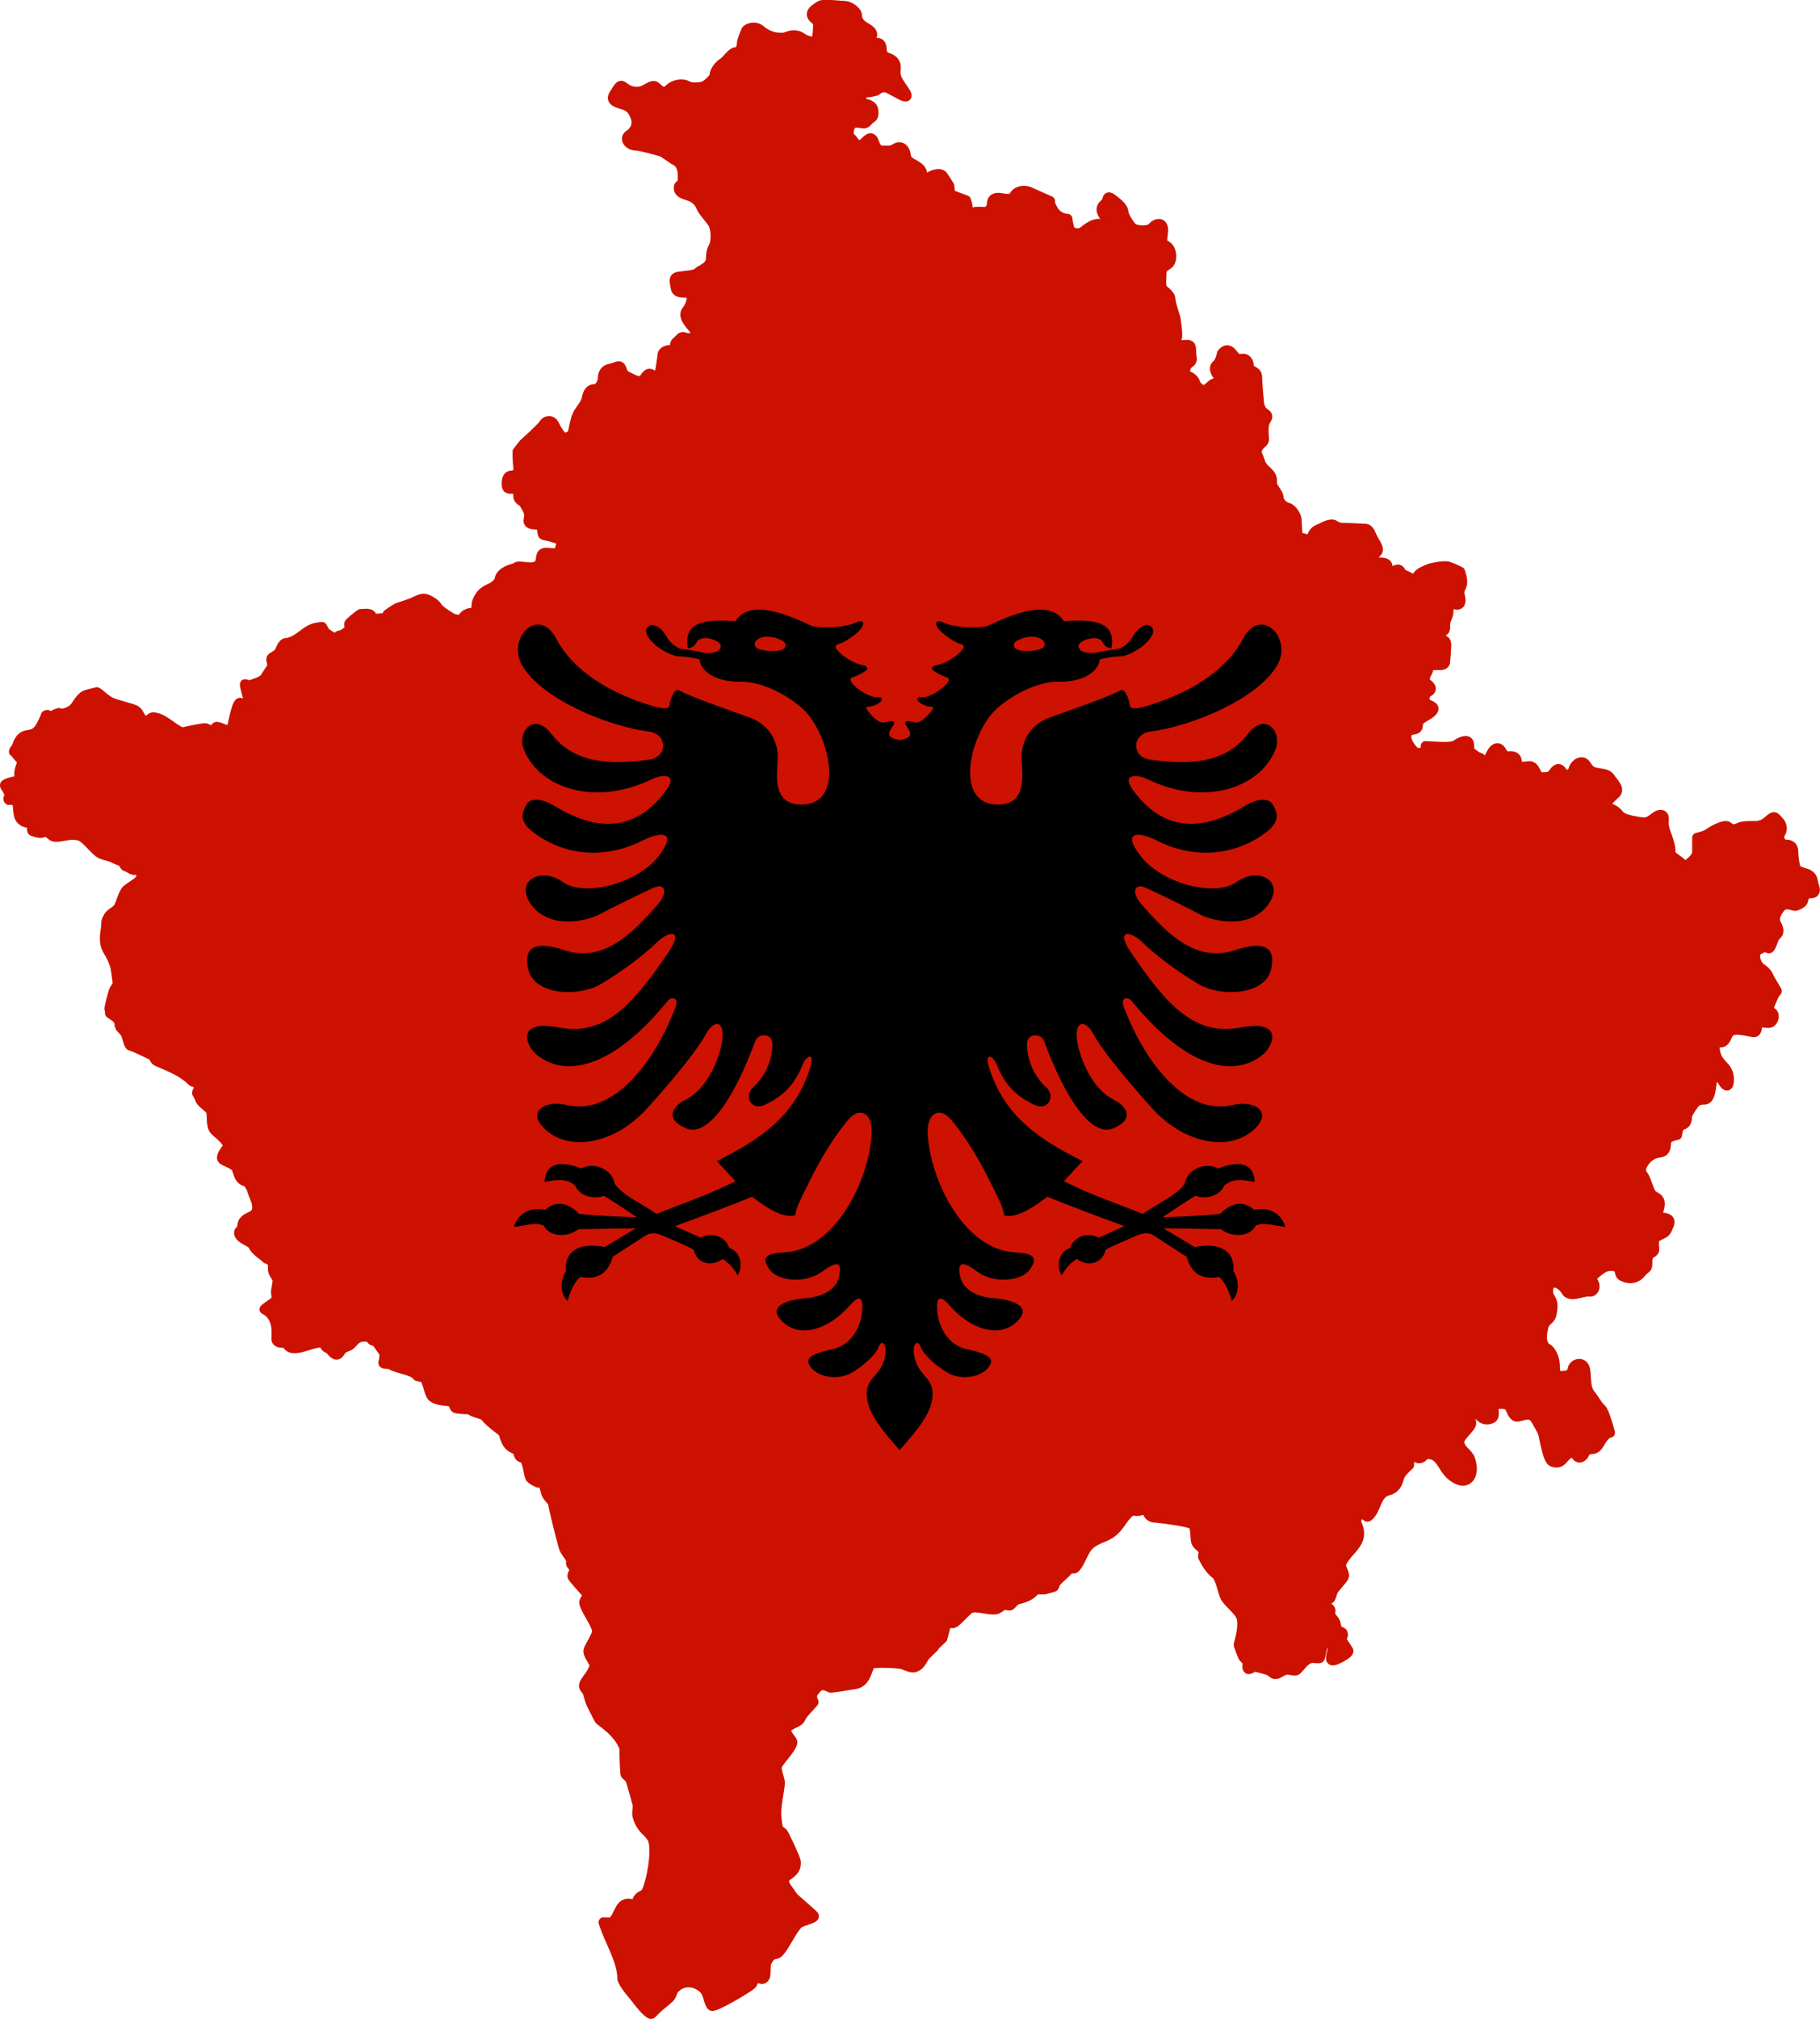
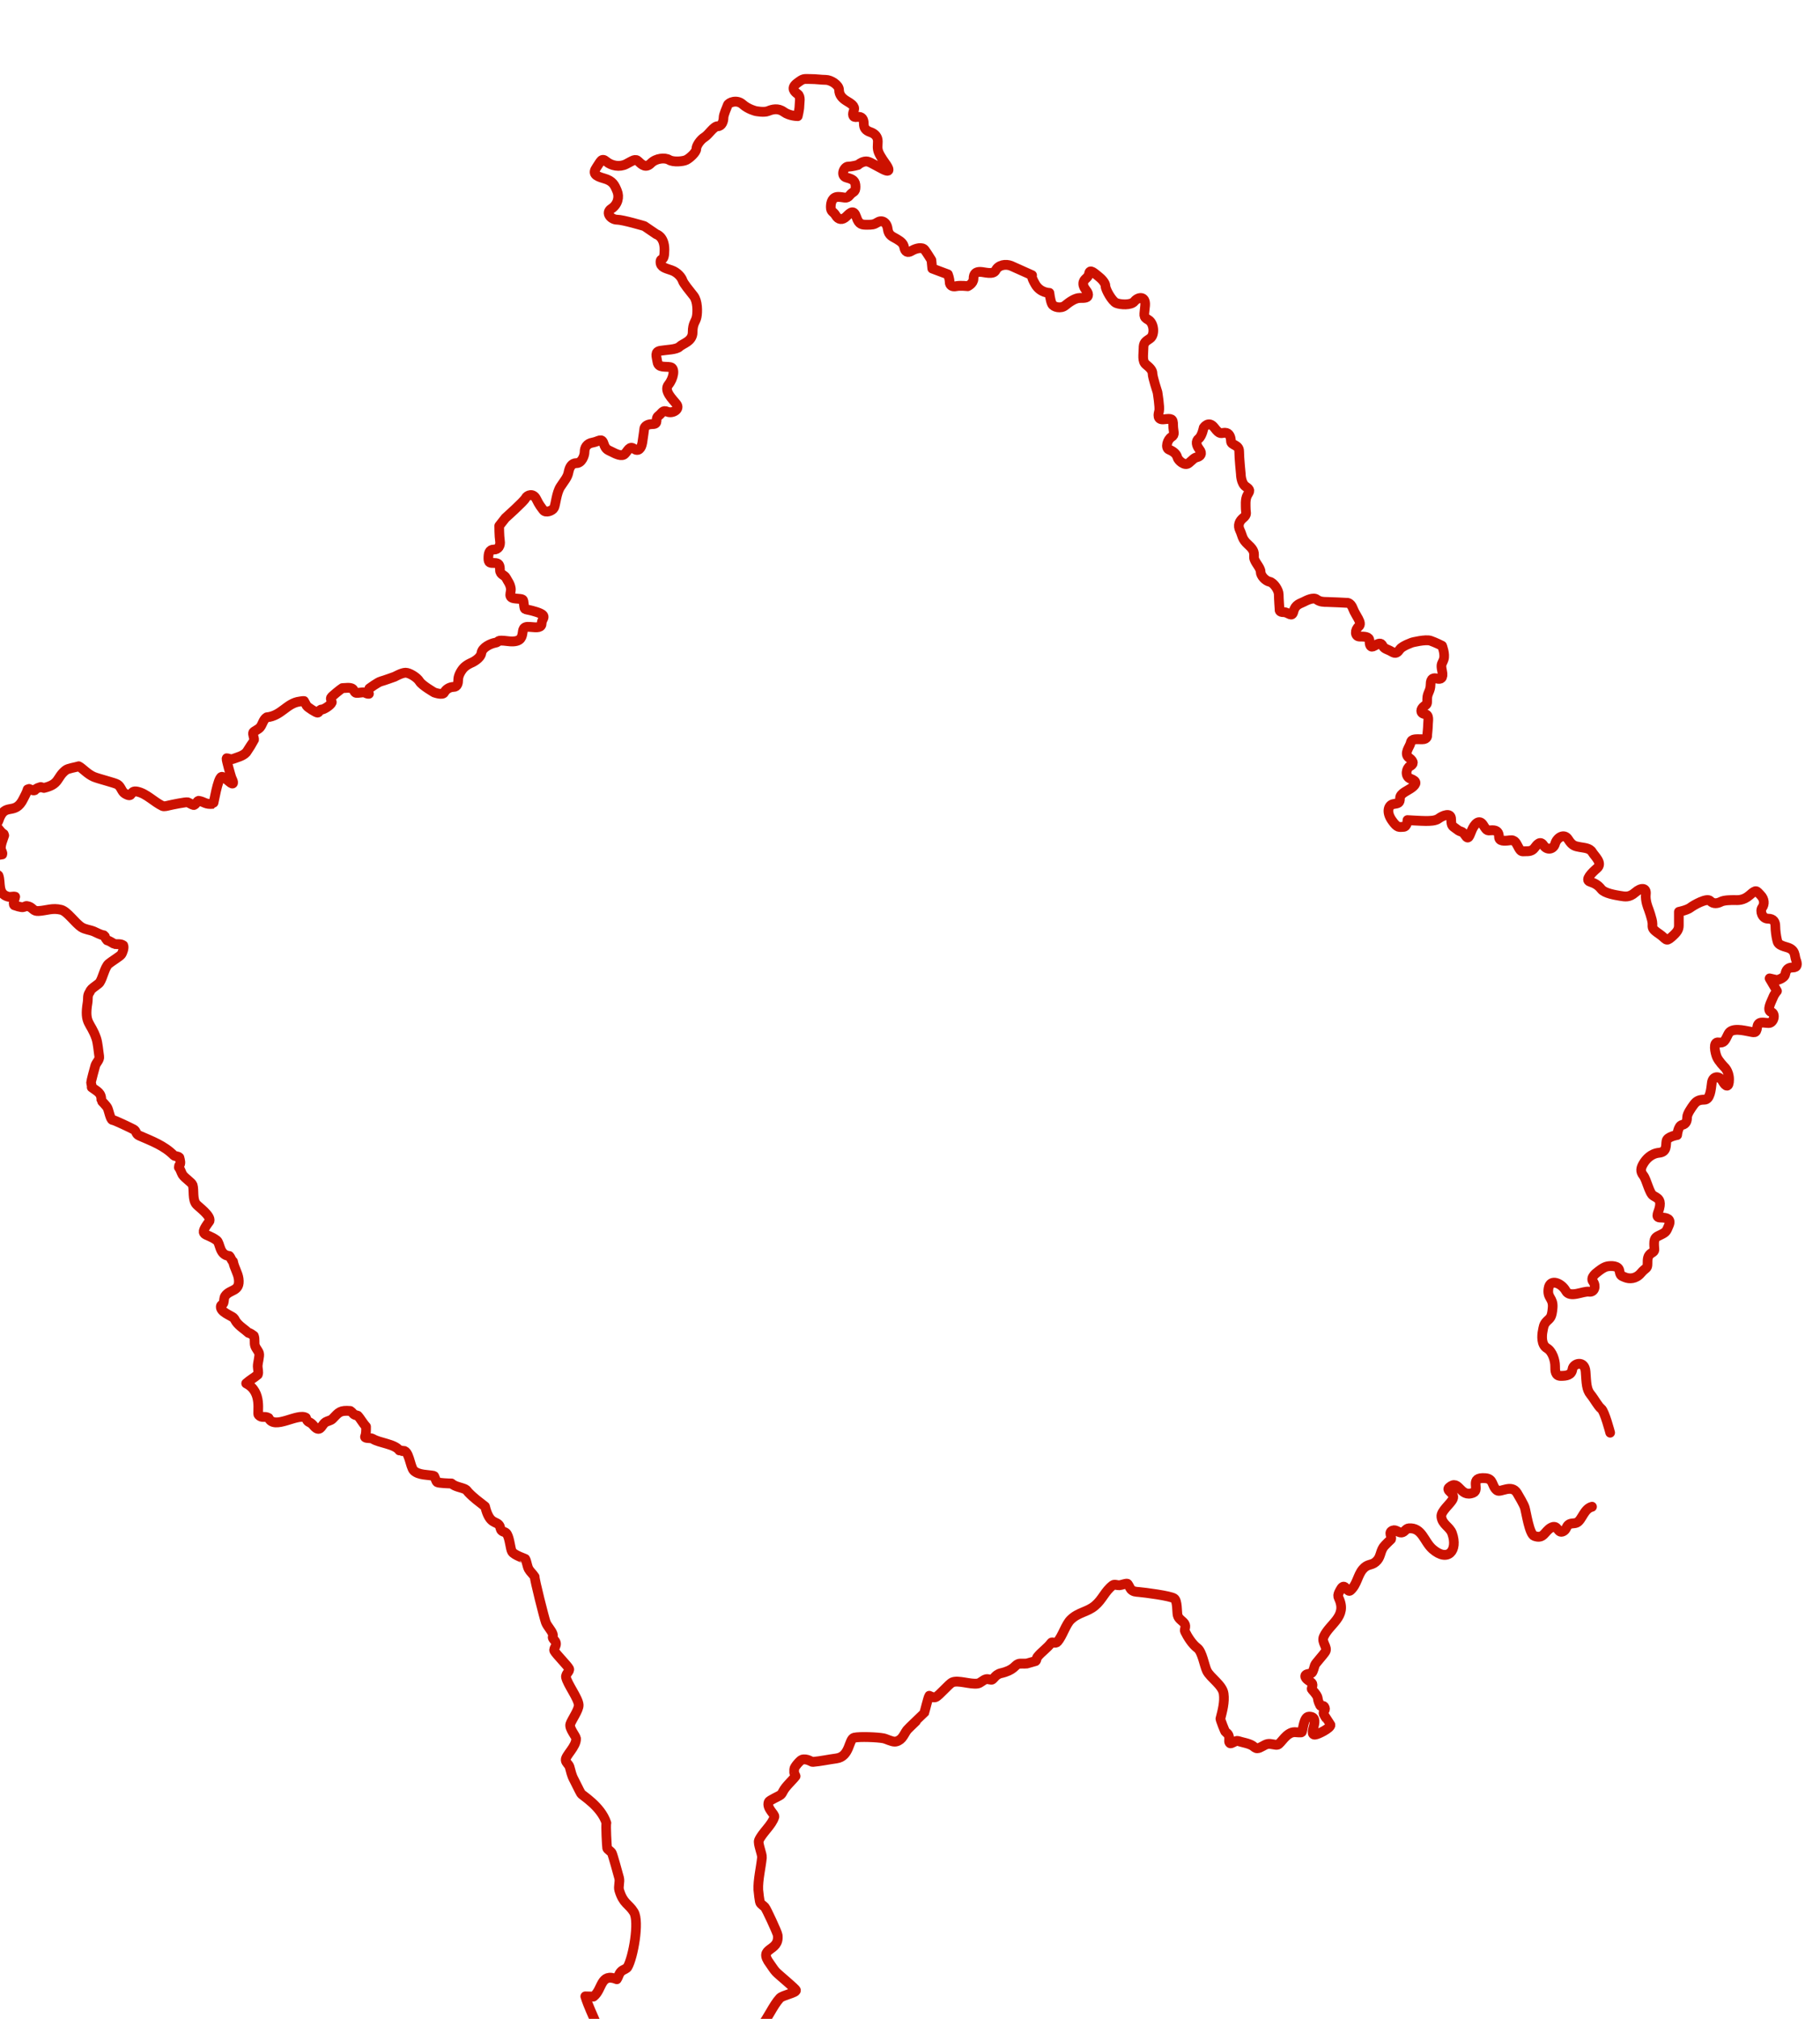
<svg xmlns="http://www.w3.org/2000/svg" xmlns:ns1="http://sodipodi.sourceforge.net/DTD/sodipodi-0.dtd" xmlns:ns2="http://www.inkscape.org/namespaces/inkscape" version="1.0" width="738.626" height="818.926" id="svg2" ns1:version="0.32" ns2:version="0.48.1 " ns1:docname="Kosovo_AL_Flag_Map.svg" ns2:output_extension="org.inkscape.output.svg.inkscape" ns2:export-filename="C:\Documents and Settings\Botek\Desktop\KosovoFlagMap.png" ns2:export-xdpi="90" ns2:export-ydpi="90">
  <ns1:namedview ns2:window-height="706" ns2:window-width="1366" ns2:pageshadow="2" ns2:pageopacity="0.0" guidetolerance="10.0" gridtolerance="10.0" objecttolerance="10.0" borderopacity="1.0" bordercolor="#666666" pagecolor="#ffffff" id="base" ns2:zoom="0.34280111" ns2:cx="872.40918" ns2:cy="499.78678" ns2:window-x="-8" ns2:window-y="-8" ns2:current-layer="svg2" showgrid="false" width="744px" height="823.03px" ns2:window-maximized="1" fit-margin-top="0" fit-margin-left="0" fit-margin-right="0" fit-margin-bottom="0" />
  <defs id="defs4" />
  <g id="g3044" transform="matrix(0.837,0,0,0.854,973.551,164.859)">
-     <path style="fill:#cc1100;fill-opacity:0.992" id="path6" d="m -975.301,98.793 c 0,0 4.125,-3 5.625,-3.375 1.5,-0.375 6.75,-2.25 6.75,-2.25 0,0 3.375,-1.875 5.25,-1.875 1.875,0 5.625,2.25 6.75,4.125 1.125,1.875 7.125,5.25 7.125,5.25 0,0 4.125,1.5 4.875,0 0.75,-1.5 2.625,-2.625 4.5,-2.625 1.875,0 2.25,-1.875 2.25,-3.375 0,-1.5 0.75,-3.375 2.25,-5.25 1.5,-1.875 4.5,-3 4.5,-3 0,0 4.125,-1.875 4.5,-4.5 0.375,-2.625 4.5,-4.5 6.75,-4.875 2.25,-0.375 0,-1.5 6,-0.75 6,0.75 6.75,-1.5 7.125,-3.375 0.375,-1.875 0,-3.75 3.75,-3.375 3.75,0.375 5.625,0.375 5.625,-1.875 0,-2.25 3.375,-3.375 -2.625,-5.25 -6,-1.875 -5.625,-0.375 -6,-3.375 -0.375,-3 0,-2.625 -4.125,-3 -4.125,-0.375 -1.875,-2.625 -2.25,-4.875 -0.375,-2.25 -1.5,-3.375 -2.25,-4.875 -0.75,-1.5 -3,-1.5 -3,-3.75 0,-2.25 -0.375,-3.375 -2.625,-3.375 -2.25,0 -3,0 -3,-2.25 0,-2.25 0.375,-4.125 2.625,-4.125 2.25,0 3.375,-1.875 3,-4.125 -0.375,-2.25 -0.375,-7.125 -0.375,-7.125 l 3,-3.75 c 0,0 9,-7.875 9.75,-9.375 0.75,-1.5 3.75,-2.625 5.25,0.375 1.5,3 2.25,3.75 3.375,5.25 1.125,1.5 4.5,0.375 5.25,-1.125 0.75,-1.5 1.115,-7.039 3.066,-9.966 1.952,-2.927 3.415,-4.391 3.903,-6.83 0.488,-2.439 1.463,-4.39 3.902,-4.39 2.439,0 3.903,-3.415 3.903,-5.366 0,-1.951 0.976,-3.903 3.902,-4.39 2.927,-0.488 4.391,-2.439 5.366,0.488 0.976,2.927 1.951,2.927 3.902,3.903 1.952,0.976 4.878,2.439 6.342,0.976 1.463,-1.463 2.246,-3.903 4.391,-2.439 2.145,1.463 3.608,0 4.096,-2.927 0.488,-2.927 0.976,-6.83 0.976,-6.83 0,0 0.488,-1.951 3.903,-1.951 3.415,0 0.976,-2.439 2.927,-3.902 1.952,-1.463 1.951,-2.927 4.391,-1.951 2.439,0.976 6.342,-1.169 4.39,-3.608 -1.951,-2.439 -6.341,-6.342 -3.902,-9.269 2.439,-2.927 3.415,-7.805 0.976,-8.293 -2.439,-0.488 -5.854,0.488 -6.342,-2.439 -0.488,-2.927 -1.463,-4.878 1.463,-5.366 2.927,-0.488 7.805,-0.488 9.269,-1.951 1.463,-1.464 6.341,-2.439 6.341,-6.83 0,-4.39 1.464,-4.878 1.952,-7.317 0.488,-2.439 0.488,-7.511 -1.464,-9.95 -1.951,-2.439 -4.878,-5.854 -5.366,-7.317 -0.488,-1.463 -2.439,-3.903 -5.366,-4.878 -2.927,-0.976 -5.366,-1.463 -5.366,-3.902 0,-2.439 1.952,0.488 1.952,-5.854 0,-6.342 -3.903,-7.317 -3.903,-7.317 l -5.854,-3.903 c 0,0 -10.412,-3.041 -13.209,-3.041 -2.798,0 -5.996,-3.163 -2.798,-5.196 3.198,-2.033 3.998,-5.63 2.798,-8.428 -1.199,-2.798 -1.999,-4.797 -6.396,-5.996 -4.397,-1.199 -5.596,-2.398 -3.598,-5.196 1.999,-2.798 2.398,-4.797 4.797,-2.798 2.398,1.999 6.396,2.798 9.593,1.199 3.198,-1.599 4.432,-2.798 6.03,-1.199 1.599,1.599 3.598,3.198 5.996,0.8 2.398,-2.398 6.795,-2.798 8.794,-1.599 1.999,1.199 6.795,0.8 8.394,0 1.599,-0.799 4.797,-3.597 4.797,-5.196 0,-1.599 1.999,-4.397 3.997,-5.596 1.999,-1.199 4.397,-5.196 6.396,-5.196 1.999,0 2.798,-2.398 2.798,-3.997 0,-1.599 1.599,-4.762 1.999,-5.996 0.4,-1.233 4.431,-2.867 7.229,-0.434 2.798,2.433 6.395,3.232 6.395,3.232 0,0 3.997,0.8 5.996,0 1.999,-0.8 4.796,-1.599 7.594,0.4 2.798,1.999 6.795,1.999 6.795,1.999 0,0 0.799,-3.163 0.799,-4.796 0,-1.633 0.799,-4.431 -0.799,-5.63 -1.599,-1.199 -3.598,-2.798 -0.4,-5.196 3.198,-2.398 3.198,-1.999 6.396,-1.999 3.198,0 5.196,0.399 7.595,0.399 2.398,0 6.43,2.398 6.43,4.797 0,2.398 1.599,3.997 3.597,5.196 1.999,1.199 4.397,2.433 3.598,4.431 -0.799,1.999 -0.799,3.597 1.599,3.198 2.398,-0.4 3.198,1.199 3.198,3.198 0,1.998 0.799,3.198 3.198,3.997 2.398,0.799 3.598,2.398 3.598,4.397 0,1.999 -0.4,3.198 0.399,5.196 0.799,1.999 3.198,5.196 3.198,5.196 0,0 4.397,5.596 -1.199,2.798 -5.596,-2.798 -6.795,-3.997 -8.793,-3.598 -1.999,0.4 -3.198,1.599 -3.198,1.599 0,0 -2.798,0.8 -4.796,0.8 -1.999,0 -3.997,4.397 -0.8,5.196 3.198,0.8 4.397,1.599 4.397,4.397 0,2.798 -1.199,1.999 -2.798,3.997 -1.599,1.999 -2.764,0.799 -5.596,0.799 -2.833,0 -3.632,2.433 -3.632,4.831 0,2.398 1.234,1.999 2.433,3.997 1.199,1.999 3.198,2.398 5.196,0.4 1.999,-1.999 3.598,-3.198 4.797,0.399 1.199,3.598 2.798,3.598 5.196,3.598 2.398,0 3.197,0 5.196,-1.199 1.999,-1.199 4.396,0 4.796,3.198 0.4,3.198 2.398,3.597 4.397,4.797 1.999,1.199 3.198,1.999 3.597,3.997 0.4,1.999 1.599,2.798 3.598,1.599 1.999,-1.199 5.196,-1.999 6.396,-0.4 1.199,1.599 3.197,4.797 3.197,4.797 l 0.4,3.997 7.629,2.798 c 0,0 0.8,1.998 0.8,3.597 0,1.599 1.199,2.398 3.197,1.999 1.999,-0.4 5.596,0 5.596,0 0,0 2.798,-1.199 2.798,-3.598 0,-2.398 1.199,-3.198 3.198,-3.198 1.999,0 6.396,1.599 7.595,-0.799 1.199,-2.398 4.796,-3.198 7.595,-1.999 2.798,1.199 10.027,4.397 10.027,4.397 0,0 -0.799,0.399 1.599,4.396 2.398,3.997 6.795,3.997 6.795,3.997 0,0 0.4,3.563 1.199,5.196 0.799,1.633 4.396,2.398 6.396,0.8 1.999,-1.599 4.796,-3.597 7.195,-3.597 2.398,0 3.997,0 3.997,-1.599 0,-1.599 -2.398,-2.798 -2.398,-5.196 0,-2.399 2.398,-2.398 2.798,-4.797 0.399,-2.398 2.798,0 4.396,1.199 1.599,1.199 3.598,3.198 3.598,4.797 0,1.599 3.197,7.195 5.196,7.994 1.999,0.8 7.229,1.199 8.828,-0.799 1.599,-1.999 5.596,-2.833 5.196,1.998 -0.4,4.831 -1.199,5.231 1.599,6.83 2.798,1.599 3.198,7.195 0.799,8.794 -2.398,1.599 -3.198,1.999 -3.198,4.796 0,2.798 -0.799,5.996 1.199,7.595 1.999,1.599 3.198,2.798 3.198,4.397 0,1.599 2.398,8.793 2.398,8.793 0,0 1.199,7.229 0.799,8.828 -0.399,1.599 -1.199,4.397 2.398,3.997 3.597,-0.399 4.396,-0.399 4.396,2.798 0,3.198 1.199,4.397 -0.799,5.596 -1.999,1.199 -3.198,5.196 -1.199,5.996 1.998,0.8 3.597,1.999 3.997,3.598 0.399,1.599 3.597,4.397 5.596,2.798 1.999,-1.599 2.398,-2.398 3.997,-2.798 1.599,-0.4 2.798,-1.599 1.199,-3.598 -1.599,-1.999 -1.999,-3.997 -0.399,-5.196 1.599,-1.199 2.398,-5.196 2.398,-5.196 0,0 2.398,-3.597 5.196,0 2.798,3.598 3.198,2.398 5.196,2.398 1.999,0 2.833,1.999 2.833,3.997 0,1.999 3.997,1.599 3.997,4.797 0,3.198 0.799,10.792 0.799,10.792 0,0 4.9e-4,4.397 2.398,5.996 2.398,1.599 1.999,1.999 0.799,3.997 -1.199,1.999 -0.799,5.231 -0.799,6.83 0,1.599 0.799,2.398 -1.199,3.997 -1.999,1.599 -2.798,3.598 -1.599,5.996 1.199,2.398 0.8,3.997 3.998,6.795 3.198,2.798 2.798,3.997 2.798,5.996 0,1.999 3.198,4.797 3.198,6.795 0,1.999 2.398,4.397 4.397,4.796 1.999,0.4 4.396,3.997 4.396,5.996 0,1.999 0.4,7.229 0.4,7.229 0,0 -0.399,1.199 1.999,1.199 2.398,0 3.997,2.832 4.796,-0.4 0.8,-3.232 3.198,-3.632 4.797,-4.431 1.599,-0.8 4.796,-2.398 6.396,-1.199 1.599,1.199 3.562,1.199 5.196,1.199 1.633,0 9.228,0.399 9.228,0.399 0,0 1.999,-0.434 3.198,2.798 1.199,3.232 4.796,6.83 2.798,8.428 -1.999,1.599 -1.999,4.796 0.4,4.796 2.398,0 4.796,0 4.796,1.999 0,1.999 0.4,3.598 2.398,2.398 1.999,-1.199 3.198,-1.599 3.997,0 0.799,1.599 2.398,1.599 4.397,2.798 1.999,1.199 2.798,0.4 3.997,-1.199 1.199,-1.599 5.996,-3.198 5.996,-3.198 0,0 6.43,-1.599 8.828,-0.8 2.398,0.8 5.596,2.398 5.596,2.398 0,0 1.599,3.997 0.799,6.396 -0.799,2.398 -1.599,1.999 -0.799,5.596 0.799,3.597 -0.8,3.997 -2.398,3.597 -1.599,-0.4 -3.198,-0.4 -3.198,2.798 0,3.198 -1.633,3.997 -1.633,6.795 0,2.798 0,2.398 -1.599,3.597 -1.599,1.199 -2.033,3.232 0.399,3.632 2.433,0.4 1.599,3.198 1.599,4.797 0,1.599 -0.4,5.196 -0.4,5.196 0,0 0.4,1.999 -2.398,1.999 -2.798,0 -5.196,-0.4 -5.596,1.599 -0.4,1.999 -3.598,5.196 -0.799,7.195 2.798,1.999 1.999,3.198 0.399,3.997 -1.599,0.799 -2.798,4.797 0.4,5.996 3.198,1.199 2.798,2.398 0.799,3.997 -1.999,1.599 -5.996,2.798 -5.996,5.196 0,2.398 -0.799,2.398 -3.198,2.798 -2.398,0.399 -3.597,3.631 -0.799,7.629 2.798,3.997 3.597,3.198 5.596,3.198 1.999,0 1.999,-3.198 1.999,-3.198 0,0 6.76,0.399 8.793,0.399 2.033,0 4.831,0 6.43,-1.199 1.599,-1.199 5.996,-3.198 5.996,0.399 0,3.598 0.8,3.198 2.798,4.796 1.999,1.599 2.398,0.4 3.997,2.798 1.599,2.398 1.999,0.399 3.198,-2.398 1.199,-2.798 3.597,-5.596 5.596,-2.398 1.999,3.198 1.999,2.398 4.397,2.398 2.398,0 3.198,1.199 3.198,3.198 0,1.999 2.398,1.999 5.196,1.599 2.798,-0.4 3.198,1.599 4.397,3.597 1.199,1.999 1.564,1.599 3.197,1.599 1.633,0 3.232,0 4.432,-1.599 1.199,-1.599 2.798,-3.598 4.397,-1.199 1.599,2.398 4.796,1.999 5.596,-0.799 0.799,-2.798 4.397,-5.196 6.396,-1.999 1.999,3.198 3.598,3.198 5.596,3.597 1.999,0.4 4.797,0.4 5.996,2.398 1.199,1.999 5.196,5.196 2.398,7.595 -2.798,2.398 -5.996,5.596 -3.597,6.396 2.398,0.799 3.997,1.599 5.596,3.597 1.599,1.999 6.795,2.798 9.193,3.198 2.398,0.399 4.432,0.799 7.229,-1.599 2.798,-2.398 5.596,-2.398 5.196,0.799 -0.4,3.198 1.199,6.795 1.199,6.795 0,0 1.999,5.231 1.999,7.229 0,1.999 -0.4,2.398 3.198,4.797 3.597,2.398 3.197,3.997 5.996,1.599 2.798,-2.398 3.597,-3.597 3.597,-5.596 0,-1.999 0,-6.43 0,-6.43 0,0 3.998,-0.8 5.596,-1.999 1.599,-1.199 7.994,-4.797 9.593,-3.198 1.599,1.599 3.597,1.199 5.196,0.399 1.599,-0.799 4.831,-0.799 6.43,-0.799 1.599,0 4.397,0.399 7.595,-2.398 3.197,-2.798 3.197,-1.999 5.196,0 1.999,1.999 1.999,4.397 0.799,5.996 -1.199,1.599 0,5.23 2.798,5.23 2.798,0 3.597,1.599 3.597,3.597 0,1.999 0.4,4.797 0.8,6.396 0.399,1.599 0.399,2.398 4.796,3.598 4.397,1.199 3.597,3.997 4.397,5.996 0.799,1.999 0.799,3.597 -1.599,3.597 -2.398,0 -3.198,1.199 -3.598,3.198 -0.4,1.998 -3.997,2.798 -3.997,2.798 l -3.598,-0.8 c 0,0 -2.398,4.9e-4 -3.597,1.599 -1.199,1.599 -3.598,4.796 -1.999,7.594 1.599,2.798 1.599,4.397 0,5.596 -1.599,1.199 -2.398,7.229 -3.997,6.03 -1.599,-1.199 -3.598,0.399 -5.196,1.199 -1.599,0.8 -1.199,6.396 1.999,8.395 3.198,1.998 3.997,4.796 3.997,4.796 l 3.597,5.996 c 0,0 -1.199,1.199 -1.999,3.198 -0.799,1.999 -3.198,5.996 -0.799,6.795 2.398,0.799 1.199,5.196 -1.199,5.196 -2.398,0 -5.196,-1.199 -5.596,1.999 -0.4,3.198 -1.599,2.398 -3.997,1.999 -2.398,-0.4 -8.429,-1.999 -10.027,1.199 -1.599,3.198 -1.999,4.431 -4.797,4.032 -2.798,-0.4 -1.599,4.797 -0.799,6.795 0.799,1.999 3.597,4.797 3.597,4.797 0,0 2.398,1.999 2.398,5.996 0,3.997 -1.599,3.597 -3.197,0.799 -1.599,-2.798 -4.797,-2.398 -5.196,0.799 -0.4,3.198 -0.8,7.995 -3.598,7.995 -2.798,0 -3.997,0.799 -5.196,2.398 -1.199,1.599 -3.198,4.397 -3.198,5.996 0,1.599 -0.4,3.198 -2.398,3.598 -1.999,0.399 -2.398,4.796 -2.398,4.796 0,0 -4.797,0.765 -5.196,2.798 -0.4,2.033 0.399,5.23 -3.598,5.63 -3.997,0.4 -6.43,3.198 -7.629,5.196 -1.199,1.999 -1.633,3.598 0,5.596 1.633,1.999 2.833,8.394 4.831,9.593 1.999,1.199 3.598,1.599 3.198,4.796 -0.4,3.198 -2.798,5.596 0.4,5.596 3.197,0 5.196,0.799 3.997,3.597 -1.199,2.798 -1.199,3.198 -3.598,4.397 -2.398,1.199 -3.598,1.233 -3.598,4.431 0,3.198 0.8,3.198 -1.199,4.397 -1.999,1.199 -1.999,2.798 -1.999,5.196 0,2.398 -0.834,1.599 -3.232,4.397 -2.398,2.798 -5.596,2.798 -7.595,1.999 -1.998,-0.8 -2.398,-0.799 -2.798,-3.198 -0.399,-2.398 -3.997,-2.398 -5.996,-1.999 -1.999,0.399 -4.796,2.798 -4.796,2.798 0,0 -3.598,2.398 -1.999,4.397 1.599,1.999 0.799,5.196 -1.999,4.796 -2.798,-0.399 -9.194,3.198 -11.192,-0.399 -1.998,-3.598 -7.594,-5.996 -8.394,-1.199 -0.8,4.796 2.398,4.396 1.999,9.193 -0.4,4.796 -1.165,4.796 -2.798,6.396 -1.633,1.599 -1.633,2.798 -2.033,4.796 -0.4,1.999 -0.765,6.43 2.033,8.029 2.798,1.599 3.997,5.996 3.997,8.394 0,2.398 0,4.797 2.798,4.797 2.798,0 5.196,-0.4 5.596,-3.198 0.399,-2.798 5.996,-4.397 6.395,1.199 0.4,5.596 0.4,8.394 2.398,10.792 1.999,2.398 3.597,5.596 5.196,6.795 1.599,1.199 4.312,11.375 4.312,11.375 -3.935,0.899 -4.855,6.367 -7.363,7.506 -1.374,0.625 -2.934,0.075 -4.162,1.133 -0.974,0.838 -0.962,2.302 -2.434,2.997 -2.899,1.37 -2.381,-3.534 -5.91,-1.7 -3.173,1.649 -3.461,5.595 -8.139,3.898 -2.421,-0.878 -3.872,-11.112 -4.598,-13.473 -0.436,-1.417 -2.896,-5.562 -3.732,-6.9 -2.732,-4.374 -8.058,0.015 -9.757,-1.282 -2.662,-2.032 -1.469,-5.438 -5.578,-5.758 -8.339,-0.649 -2.386,5.486 -5.893,6.876 -6.653,2.634 -6.675,-6.758 -11.71,-2.476 -1.895,1.612 3.021,2.589 1.826,5.389 -0.999,2.342 -5.918,5.812 -5.607,8.51 0.428,3.715 4.095,4.784 5.215,7.881 2.98,8.233 -2.024,13.894 -9.496,7.486 -4.175,-3.591 -4.995,-10.32 -11.484,-9.842 -1.549,0.114 -1.963,1.82 -3.52,1.971 -1.521,0.148 -2.733,-1.532 -4.272,-0.954 -2.433,0.913 -0.28,2.705 -0.812,4.158 0,0 -3.186,2.942 -3.72,3.741 -1.763,2.634 -1.198,4.891 -3.75,7.032 -2.163,1.814 -3.921,0.725 -6.324,3.544 -2.468,2.896 -2.697,7.164 -5.886,9.968 -1.635,1.437 -2.679,-4.168 -4.739,-0.514 -0.277,0.492 -0.606,0.972 -0.824,1.498 -0.469,1.131 -0.643,1.607 -0.09,2.759 4.232,8.782 -4.556,12.089 -7.347,18.305 -1.189,2.647 2.097,4.981 0.849,7.032 -0.896,1.473 -4.82,5.571 -5.139,6.465 -0.331,0.927 -0.747,2.879 -1.376,3.56 -0.711,0.769 -3.126,0.353 -3.292,1.552 -0.197,1.423 2.521,2.536 3.234,3.367 0.912,1.064 -0.396,2.555 -0.065,2.917 4.512,4.936 1.804,3.354 4.114,7.75 0.31,0.59 1.674,-0.504 2.23,1.07 0.52,1.47 -1.075,1.391 -0.535,3.07 0.146,0.451 3.275,4.978 3.288,5.062 0.221,1.469 -6.099,4.578 -7.5,4.63 -3.798,0.143 3.349,-8.544 -2.923,-8.544 -2.741,0 -2.852,6.69 -3.562,7.393 -0.255,0.253 -2.809,-0.028 -3.387,-0.028 -4.03,-10e-4 -6.59,5.369 -8.193,5.94 -1.035,0.368 -3.219,-0.624 -4.949,-0.302 -1.641,0.305 -3.508,2.009 -4.99,2.009 -0.987,0 -1.493,-0.682 -2.26,-1.179 -1.769,-1.146 -5.068,-1.614 -7.121,-2.285 -1.082,-0.354 -3.152,1.543 -3.867,1.047 -1.276,-0.887 0.909,-3.423 -2.115,-5.247 -0.374,-0.225 -2.601,-6.038 -2.522,-6.346 0.97,-3.803 2.132,-7.881 1.581,-11.9 -0.567,-4.132 -6.521,-7.582 -8.14,-10.863 -1.228,-2.486 -2.288,-9.123 -4.574,-10.78 -2.505,-1.821 -4.769,-5.323 -6.089,-8.021 -0.4,-0.817 0.772,-2.215 -0.142,-3.575 -1.009,-1.501 -2.927,-2.107 -3.388,-4.088 -0.362,-1.555 -0.01,-6.823 -1.665,-7.922 -1.876,-1.247 -14.083,-2.792 -17.075,-3.051 -1.561,-0.135 -2.818,-0.117 -3.955,-1.357 -0.478,-0.521 -1.263,-2.579 -1.737,-2.601 -1.176,-0.054 -2.603,0.646 -3.839,0.748 -0.919,0.076 -2.353,-0.601 -3.182,0.013 -3.858,2.854 -4.884,6.626 -8.643,9.717 -3.766,3.097 -7.962,3.011 -11.764,6.637 -2.361,2.251 -4.013,7.825 -6.353,10.44 -1.01,1.129 -2.643,-0.046 -3.043,0.49 -1.978,2.652 -4.794,4.327 -6.773,6.822 -0.403,0.508 -0.26,1.456 -0.795,1.871 l -4.264,1.187 c -1.093,0.151 -3.249,-0.103 -4.093,0.191 -2.037,0.709 -1.938,2.978 -8.738,4.473 -0.494,0.109 -1.353,0.552 -1.775,0.851 -0.818,0.578 -1.387,1.505 -2.163,2.072 -0.505,0.369 -2.023,-0.332 -2.891,-0.158 -1.714,0.343 -2.685,1.881 -4.315,2.095 -3.566,0.467 -9.363,-1.789 -12.185,-0.572 -1.697,0.732 -6.448,6.427 -8.056,6.996 -1.083,0.383 -1.854,-0.127 -3.109,-0.622 -0.581,0.812 -2.022,6.967 -2.501,8.363 -0.039,0.115 -7.685,7.139 -8.278,7.901 -0.971,1.247 -1.433,2.531 -2.582,3.842 -0.787,0.897 -2.146,1.669 -3.364,1.674 -1.626,0.006 -4.021,-1.305 -5.508,-1.589 -2.85,-0.545 -11.553,-0.893 -14.198,-0.279 -2.697,0.626 -1.943,8.977 -8.595,9.844 -3.946,0.514 -7.535,1.315 -11.53,1.659 -0.406,0.035 -2.824,-1.762 -5.159,-1.055 -0.918,0.278 -3.772,3.477 -3.776,4.512 l -0.006,1.765 c -10e-4,0.348 0.805,1.412 0.7,1.547 -1.51,1.947 -4.89,4.856 -6.047,7.126 -0.292,0.574 -0.668,1.289 -1.17,1.704 -0.864,0.714 -5.54,2.588 -5.873,3.472 -1.115,2.961 3.156,5.825 2.808,6.994 -1.163,3.903 -5.974,7.595 -7.519,11.201 -0.644,1.501 1.643,6.516 1.475,8.16 -0.479,4.728 -1.985,10.658 -1.765,15.337 0.042,0.884 0.617,5.58 0.906,6.093 0.486,0.865 1.625,1.43 2.286,2.164 0.732,0.813 6.048,12.009 6.205,13.244 1.049,8.285 -10.067,5.413 -3.683,13.688 0.968,1.255 1.753,2.667 2.861,3.812 1.441,1.49 9.598,7.994 9.702,8.707 0.169,1.152 -6.552,2.371 -7.845,3.732 -3.222,3.394 -5.894,9.735 -8.974,13.182 -1.939,2.17 -3.592,-0.235 -6.139,4.885 -0.925,1.862 -0.011,6.176 -1.059,7.381 -1.573,1.81 -2.912,-0.561 -4.503,0.209 -0.687,0.332 -1.079,2.455 -1.84,3.14 -1.848,1.663 -17.786,10.911 -19.277,10.12 -0.766,-0.407 -1.661,-3.32 -1.849,-4.197 -0.211,-0.984 -1.247,-3.199 -1.967,-3.88 -4.066,-3.844 -10.418,-4.525 -14.415,0.119 -1.049,1.219 -1.058,3.029 -2.362,4.207 -2.174,1.963 -4.741,3.761 -6.807,5.757 -0.371,0.358 -1.635,1.891 -2.051,1.834 -1.627,-0.221 -5.494,-4.966 -6.489,-6.287 -1.768,-2.346 -6.991,-7.839 -7.485,-10.385 0,-8.89 -6.437,-18.234 -9.119,-26.931 l 3.985,0.095 c 4.486,-3.347 3.189,-11.425 11.332,-8.245 1.046,-1.524 0.927,-3.057 2.789,-4.215 0.678,-0.422 1.963,-0.841 2.39,-1.545 2.711,-4.482 5.866,-21.669 3.055,-26.132 -2.537,-4.027 -5.089,-3.85 -7.083,-10.352 -0.56,-1.825 0.465,-3.939 -0.044,-5.854 -0.426,-1.6 -3.093,-11.059 -3.536,-11.846 -0.465,-0.826 -2.178,-1.776 -2.28,-2.329 -0.148,-0.797 -0.733,-11.092 -0.355,-11.941 -2.665,-8.024 -11.769,-13.086 -12.307,-13.997 -1.148,-1.947 -2.247,-4.399 -3.382,-6.47 -1.362,-2.483 -1.417,-3.805 -2.183,-6.24 -0.345,-1.097 -1.798,-1.976 -1.887,-3.183 -0.157,-2.124 5.252,-6.456 5.053,-10.213 -0.062,-1.172 -3.453,-4.804 -2.811,-6.844 0.656,-2.083 4.222,-6.775 4.088,-9.132 -0.177,-3.119 -5.468,-9.831 -6.173,-13.146 -0.333,-1.566 2.088,-2.946 1.534,-4.035 -0.734,-1.44 -6.295,-6.884 -7.196,-8.508 -0.666,-1.202 2.112,-2.791 0.098,-4.994 -1.799,-1.968 -0.277,-1.295 -0.845,-2.953 -0.645,-1.883 -2.586,-3.594 -3.382,-5.616 -0.674,-1.714 -5.53,-20.498 -5.368,-21.592 -0.845,-1.331 -2.231,-2.44 -2.929,-3.701 -0.745,-1.346 -0.987,-3.761 -1.633,-4.786 -0.086,-0.137 -5.423,-1.802 -6.448,-3.472 -0.834,-1.358 -1.034,-6 -2.399,-8.302 -0.676,-1.139 -1.757,-0.942 -2.602,-1.656 -0.734,-0.621 -0.602,-1.692 -1.094,-2.44 -1.556,-2.366 -4.758,-0.215 -6.96,-9.049 -2.889,-2.22 -5.583,-4.1 -8.14,-6.759 -0.47,-0.489 -0.795,-1.105 -1.436,-1.414 -1.957,-0.942 -4.971,-1.168 -6.703,-2.768 -1.027,0.035 -6.253,-0.2 -6.941,-0.604 -0.63,-0.37 -1.239,-2.926 -1.572,-2.995 -2.819,-0.585 -7.384,-0.271 -9.771,-2.497 -1.877,-1.75 -2.256,-10.501 -5.663,-9.317 -0.374,-0.234 -0.935,-0.384 -1.376,-0.312 -2.166,-3.076 -9.834,-3.503 -12.878,-5.492 -0.862,-0.563 -3.805,-0.08 -3.774,-0.958 0.65,-1.659 0.532,-3.093 0.551,-4.824 -1.729,-1.838 -2.762,-3.896 -4.031,-5.18 -2.896,-0.73 -1.756,-1.029 -3.599,-2.247 -4.988,-0.39 -5.547,0.535 -8.67,3.744 -0.778,0.799 -2.381,0.98 -3.381,1.581 -1.661,0.997 -2.226,4.307 -4.581,2.768 -0.768,-0.502 -1.279,-1.31 -1.947,-1.914 -1.41,-1.274 -2.244,-0.616 -2.93,-2.954 -4.071,-2.415 -15.371,5.916 -18.107,0.103 -1.921,-1.123 -3.311,0.276 -4.915,-1.476 -0.816,-0.891 2.153,-10.94 -5.997,-14.957 1.893,-1.64 3.886,-2.689 5.683,-4.182 0.483,-1.077 -0.062,-2.751 -0.079,-3.87 -0.025,-1.676 1.042,-4.956 0.668,-6.24 -0.35,-1.2 -1.487,-2.237 -1.947,-3.555 -0.496,-1.421 0.089,-3.15 -0.569,-4.744 -0.549,-0.392 -1.954,-1.431 -2.616,-1.414 -2.083,-1.865 -4.41,-3.133 -6.069,-5.381 -0.37,-0.502 -0.719,-1.424 -1.213,-1.806 -1.511,-1.168 -6.419,-2.785 -6.17,-5.332 0.082,-0.839 1.108,-0.941 1.357,-1.718 0.326,-1.017 0.135,-2.332 0.761,-3.243 2.304,-3.352 7.429,-1.935 6.562,-8.227 -0.382,-2.77 -2.155,-5.195 -2.694,-8.159 -0.903,-0.683 -1.041,-1.859 -1.81,-2.634 -5.029,-0.468 -4.315,-6.09 -6.109,-7.419 -5.261,-3.897 -9.373,-1.486 -3.496,-9.184 0.781,-2.472 -5.067,-6.538 -6.335,-7.878 -2.107,-2.227 -1.078,-6.827 -1.851,-9.228 -0.387,-1.201 -3.866,-3.277 -4.978,-4.981 -0.346,-0.529 -1.246,-3.085 -1.728,-3.374 l 0.103,-0.818 c 1.141,-0.949 0.497,-2.658 0.182,-3.89 -0.697,-0.736 -2.203,-0.541 -2.677,-1.009 -4.814,-4.748 -10.627,-6.758 -16.883,-9.459 -1.707,-0.738 -1.221,-2.152 -2.615,-2.879 -1.156,-0.603 -9.668,-4.659 -10.319,-4.514 -1.008,-0.278 -1.724,-4.395 -2.381,-5.716 -0.575,-1.156 -3.003,-3.375 -3.003,-3.506 0.171,-3.75 -1.995,-4.271 -4.678,-6.289 0.188,-0.542 -0.28,-1.7 -0.294,-2.332 -0.01,-0.471 1.771,-7.085 2.068,-7.984 0.477,-1.438 2.161,-2.747 1.906,-4.321 -0.403,-2.49 -0.683,-6.402 -1.45,-8.608 -2.722,-7.825 -5.936,-6.775 -4.216,-16.964 0.361,-2.138 -0.27,-3.307 1.154,-5.169 -0.156,-0.128 0.688,-1.144 0.824,-1.279 0.927,-0.924 3.39,-2.391 3.902,-3.125 1.501,-2.153 2.446,-7.234 4.324,-8.838 1.384,-1.183 5.409,-3.504 6.148,-4.46 0.602,-0.778 1.5,-3.265 1.002,-4.29 -1.375,-0.934 -2.787,-0.457 -4.224,-0.681 -0.49,-0.077 -2.263,-1.47 -3.654,-1.767 -0.359,-0.527 -1.076,-1.125 -1.051,-1.809 l -0.558,-0.555 c -1.555,-0.181 -3.397,-1.254 -4.83,-1.845 -1.847,-0.761 -4.28,-0.937 -5.979,-2.014 -3.203,-2.031 -6.845,-7.542 -9.922,-8.273 -4.214,-1.001 -6.922,0.354 -10.907,0.591 -2.647,0.157 -2.618,-1.468 -4.731,-2.157 -2.836,-0.925 -0.702,1.622 -7.062,-0.625 -0.817,-0.68 0.384,-3.08 0.493,-3.998 -0.955,-0.295 -2.239,0.281 -3.449,-0.034 -5.271,-1.371 -3.343,-6.592 -4.665,-10.048 -0.63,-0.806 -2.847,-0.638 -3.777,-0.66 -0.251,-0.134 -0.436,-0.568 -0.296,-0.833 l 0.525,-0.418 c 0.923,-1.473 -2.334,-5.293 -2.234,-5.771 0.248,-1.181 6.684,-2.274 7.622,-2.363 0.32,-0.925 -0.562,-1.696 -0.657,-2.572 -0.214,-1.979 1.012,-4.604 1.609,-6.431 l -0.231,-0.626 c -1.798,-1.056 -2.365,-2.746 -3.974,-3.963 0.138,-0.933 1.155,-1.546 1.445,-2.433 3.062,-9.345 7.858,-1.857 12.089,-10.499 0.402,-0.82 1.635,-2.934 1.971,-4.311 l 0.756,-0.243 c 0.806,0.237 1.85,0.929 2.726,0.591 0.648,-0.906 1.888,-1.178 2.892,-1.494 l 1.543,0.416 c 7.789,-1.777 5.975,-4.876 10.546,-8.413 1.196,-0.925 4.74,-1.345 6.34,-1.875 1.678,0.753 4.133,3.682 7.293,5.005 2.271,0.951 10.195,2.839 11.498,3.616 1.742,1.039 2.022,3.422 3.549,4.308 4.53,2.628 1.873,-1.802 6.175,-0.867 4.399,0.956 7.966,4.871 12.123,6.811 0.742,0.346 2.383,-0.101 3.187,-0.29 1.318,-0.311 8.256,-1.713 9.034,-1.447 0.83,0.284 2.014,1.099 2.792,1.251 0.964,0.188 1.843,-2.088 2.497,-1.981 2.955,0.482 3.142,1.834 7.097,1.424 0.202,-0.021 2.119,-12.217 4.008,-12.79 1.133,-0.344 4.06,2.874 5.026,3.126 1.469,0.352 -0.135,-2.483 -0.197,-2.651 -0.377,-1.027 -2.542,-8.504 -2.432,-9.235 0.057,-0.375 2.034,0.633 2.891,0.314 2.228,-0.828 5.19,-1.441 6.8,-3.279 0.218,-0.249 3.633,-5.527 3.68,-5.724 0.211,-0.896 -0.907,-2.984 -0.395,-3.684 0.476,-0.649 2.417,-1.374 3.286,-2.363 1.253,-1.427 1.524,-3.81 3.252,-4.798 7.113,-0.66 9.625,-6.728 15.999,-7.507 0.371,-0.045 1.817,-0.296 2.103,-0.208 l 1.281,2.259 c 0.404,0.633 4.669,3.394 5.355,3.233 0.627,-0.148 0.882,-1.2 1.511,-1.425 1.336,0.17 4.883,-2.203 5.322,-3.441 0.088,-0.249 -0.787,-1.43 -0.427,-2.226 0.259,-0.574 4.783,-4.156 5.52,-4.553 1.589,-0.01 3.306,-0.425 4.763,0.209 0.863,0.376 0.953,1.948 1.971,2.051 1.081,0.109 3.09,-0.384 3.876,-0.209 0.894,0.2 1.264,-1.761 2.436,-1.866 z" ns2:connector-curvature="0" />
-     <path style="fill:none;stroke:#cc1100;stroke-width:4.677;stroke-linecap:round;stroke-linejoin:round" id="path8" d="m -382.416,487.463 c 0,0 -2.713,-10.176 -4.312,-11.375 -1.599,-1.199 -3.198,-4.397 -5.196,-6.795 -1.999,-2.398 -1.999,-5.196 -2.398,-10.792 -0.399,-5.596 -5.996,-3.997 -6.395,-1.199 -0.4,2.798 -2.798,3.198 -5.596,3.198 -2.798,0 -2.798,-2.398 -2.798,-4.797 0,-2.398 -1.199,-6.795 -3.997,-8.394 -2.798,-1.599 -2.433,-6.03 -2.033,-8.029 0.399,-1.999 0.399,-3.198 2.033,-4.796 1.634,-1.599 2.398,-1.599 2.798,-6.396 0.399,-4.797 -2.798,-4.397 -1.999,-9.193 0.799,-4.797 6.396,-2.398 8.394,1.199 1.999,3.597 8.395,0 11.192,0.399 2.798,0.4 3.597,-2.798 1.999,-4.796 -1.599,-1.999 1.999,-4.397 1.999,-4.397 0,0 2.798,-2.398 4.796,-2.798 1.999,-0.4 5.596,-0.4 5.996,1.999 0.4,2.398 0.8,2.398 2.798,3.198 1.999,0.799 5.197,0.799 7.595,-1.999 2.398,-2.798 3.232,-1.999 3.232,-4.397 0,-2.398 0,-3.997 1.999,-5.196 1.999,-1.199 1.199,-1.199 1.199,-4.397 0,-3.198 1.199,-3.232 3.598,-4.431 2.398,-1.199 2.398,-1.599 3.598,-4.397 1.199,-2.798 -0.8,-3.597 -3.997,-3.597 -3.198,0 -0.8,-2.398 -0.4,-5.596 0.4,-3.198 -1.199,-3.597 -3.198,-4.796 -1.999,-1.199 -3.198,-7.595 -4.831,-9.593 -1.633,-1.999 -1.199,-3.597 0,-5.596 1.199,-1.999 3.632,-4.796 7.629,-5.196 3.997,-0.399 3.198,-3.597 3.598,-5.63 0.399,-2.033 5.196,-2.798 5.196,-2.798 0,0 0.399,-4.397 2.398,-4.796 1.998,-0.4 2.398,-1.999 2.398,-3.598 0,-1.599 1.999,-4.396 3.198,-5.996 1.199,-1.599 2.398,-2.398 5.196,-2.398 2.798,0 3.198,-4.797 3.598,-7.995 0.399,-3.198 3.597,-3.597 5.196,-0.799 1.599,2.798 3.197,3.198 3.197,-0.799 0,-3.997 -2.398,-5.996 -2.398,-5.996 0,0 -2.798,-2.798 -3.597,-4.797 -0.799,-1.998 -1.999,-7.195 0.799,-6.795 2.798,0.399 3.198,-0.834 4.797,-4.032 1.599,-3.198 7.629,-1.599 10.027,-1.199 2.398,0.399 3.597,1.199 3.997,-1.999 0.399,-3.198 3.197,-1.999 5.596,-1.999 2.398,0 3.598,-4.397 1.199,-5.196 -2.398,-0.799 0,-4.796 0.799,-6.795 0.8,-1.999 1.999,-3.198 1.999,-3.198 l -3.597,-5.996 c 0,0 -0.799,-2.798 -3.997,-4.796 -3.198,-1.999 -3.598,-7.595 -1.999,-8.395 1.599,-0.799 3.597,-2.398 5.196,-1.199 1.599,1.199 2.398,-4.831 3.997,-6.03 1.599,-1.199 1.599,-2.798 0,-5.596 -1.599,-2.798 0.799,-5.996 1.999,-7.594 1.199,-1.599 3.597,-1.599 3.597,-1.599 l 3.598,0.8 c 0,0 3.597,-0.8 3.997,-2.798 0.4,-1.999 1.199,-3.198 3.598,-3.198 2.398,0 2.398,-1.599 1.599,-3.597 -0.8,-1.999 0,-4.796 -4.397,-5.996 -4.397,-1.199 -4.397,-1.999 -4.796,-3.598 -0.4,-1.599 -0.8,-4.397 -0.8,-6.396 0,-1.999 -0.799,-3.597 -3.597,-3.597 -2.798,0 -3.997,-3.632 -2.798,-5.23 1.199,-1.599 1.199,-3.998 -0.799,-5.996 -1.999,-1.999 -1.999,-2.798 -5.196,0 -3.198,2.798 -5.996,2.398 -7.595,2.398 -1.599,0 -4.831,0 -6.43,0.799 -1.599,0.8 -3.598,1.199 -5.196,-0.399 -1.599,-1.599 -7.994,1.999 -9.593,3.198 -1.599,1.199 -5.596,1.999 -5.596,1.999 0,0 0,4.431 0,6.43 0,1.999 -0.799,3.198 -3.597,5.596 -2.798,2.398 -2.398,0.8 -5.996,-1.599 -3.598,-2.398 -3.198,-2.798 -3.198,-4.797 0,-1.998 -1.999,-7.229 -1.999,-7.229 0,0 -1.599,-3.597 -1.199,-6.795 0.399,-3.198 -2.398,-3.198 -5.196,-0.799 -2.798,2.398 -4.831,1.998 -7.229,1.599 -2.398,-0.4 -7.594,-1.199 -9.193,-3.198 -1.599,-1.999 -3.197,-2.798 -5.596,-3.597 -2.398,-0.8 0.799,-3.997 3.597,-6.396 2.798,-2.398 -1.199,-5.596 -2.398,-7.595 -1.199,-1.999 -3.997,-1.999 -5.996,-2.398 -1.998,-0.399 -3.597,-0.399 -5.596,-3.597 -1.999,-3.198 -5.596,-0.799 -6.396,1.999 -0.799,2.798 -3.997,3.198 -5.596,0.799 -1.599,-2.398 -3.198,-0.4 -4.397,1.199 -1.199,1.599 -2.798,1.599 -4.432,1.599 -1.633,0 -1.999,0.4 -3.197,-1.599 -1.199,-1.999 -1.599,-3.997 -4.397,-3.597 -2.798,0.399 -5.196,0.399 -5.196,-1.599 0,-1.999 -0.8,-3.198 -3.198,-3.198 -2.398,0 -2.398,0.799 -4.397,-2.398 -1.999,-3.197 -4.396,-0.399 -5.596,2.398 -1.199,2.798 -1.599,4.797 -3.198,2.398 -1.599,-2.398 -1.999,-1.199 -3.997,-2.798 -1.999,-1.599 -2.798,-1.199 -2.798,-4.796 0,-3.598 -4.396,-1.599 -5.996,-0.399 -1.599,1.199 -4.397,1.199 -6.43,1.199 -2.033,0 -8.793,-0.399 -8.793,-0.399 0,0 0,3.198 -1.999,3.198 -1.999,0 -2.798,0.799 -5.596,-3.198 -2.798,-3.998 -1.599,-7.229 0.799,-7.629 2.398,-0.4 3.198,-0.4 3.198,-2.798 0,-2.398 3.997,-3.597 5.996,-5.196 1.999,-1.599 2.398,-2.798 -0.799,-3.997 -3.198,-1.199 -1.999,-5.196 -0.4,-5.996 1.599,-0.799 2.398,-1.999 -0.399,-3.997 -2.798,-1.999 0.399,-5.196 0.799,-7.195 0.399,-1.999 2.798,-1.599 5.596,-1.599 2.798,0 2.398,-1.999 2.398,-1.999 0,0 0.4,-3.597 0.4,-5.196 0,-1.599 0.834,-4.397 -1.599,-4.797 -2.433,-0.4 -1.999,-2.433 -0.399,-3.632 1.599,-1.199 1.599,-0.799 1.599,-3.597 0,-2.798 1.633,-3.597 1.633,-6.795 0,-3.198 1.599,-3.198 3.198,-2.798 1.599,0.4 3.198,0 2.398,-3.597 -0.8,-3.597 0,-3.198 0.799,-5.596 0.799,-2.398 -0.799,-6.396 -0.799,-6.396 0,0 -3.198,-1.599 -5.596,-2.398 -2.398,-0.799 -8.828,0.8 -8.828,0.8 0,0 -4.796,1.599 -5.996,3.198 -1.199,1.599 -1.999,2.398 -3.997,1.199 -1.999,-1.199 -3.598,-1.199 -4.397,-2.798 -0.799,-1.599 -1.999,-1.199 -3.997,0 -1.999,1.199 -2.398,-0.4 -2.398,-2.398 0,-1.999 -2.398,-1.999 -4.796,-1.999 -2.398,0 -2.398,-3.198 -0.4,-4.796 1.999,-1.599 -1.599,-5.196 -2.798,-8.428 -1.199,-3.232 -3.198,-2.798 -3.198,-2.798 0,0 -7.595,-0.399 -9.228,-0.399 -1.633,0 -3.597,0 -5.196,-1.199 -1.599,-1.199 -4.797,0.4 -6.396,1.199 -1.599,0.799 -3.997,1.199 -4.797,4.431 -0.799,3.232 -2.398,0.4 -4.796,0.4 -2.398,0 -1.999,-1.199 -1.999,-1.199 0,0 -0.4,-5.231 -0.4,-7.229 0,-1.999 -2.398,-5.596 -4.396,-5.996 -1.999,-0.4 -4.397,-2.798 -4.397,-4.796 0,-1.999 -3.198,-4.797 -3.198,-6.795 0,-1.999 0.4,-3.198 -2.798,-5.996 -3.198,-2.798 -2.798,-4.397 -3.998,-6.795 -1.199,-2.398 -0.399,-4.397 1.599,-5.996 1.999,-1.599 1.199,-2.398 1.199,-3.997 0,-1.599 -0.4,-4.831 0.799,-6.83 1.199,-1.999 1.599,-2.398 -0.799,-3.997 -2.398,-1.599 -2.398,-5.996 -2.398,-5.996 0,0 -0.799,-7.594 -0.799,-10.792 0,-3.198 -3.997,-2.798 -3.997,-4.797 0,-1.999 -0.834,-3.997 -2.833,-3.997 -1.999,0 -2.398,1.199 -5.196,-2.398 -2.798,-3.597 -5.196,0 -5.196,0 0,0 -0.799,3.997 -2.398,5.196 -1.599,1.199 -1.199,3.198 0.399,5.196 1.599,1.999 0.399,3.198 -1.199,3.598 -1.599,0.4 -1.999,1.199 -3.997,2.798 -1.999,1.599 -5.196,-1.199 -5.596,-2.798 -0.4,-1.599 -1.999,-2.798 -3.997,-3.598 -1.999,-0.799 -0.8,-4.796 1.199,-5.996 1.999,-1.199 0.799,-2.398 0.799,-5.596 0,-3.197 -0.799,-3.197 -4.396,-2.798 -3.598,0.4 -2.798,-2.398 -2.398,-3.997 0.4,-1.599 -0.799,-8.828 -0.799,-8.828 0,0 -2.398,-7.195 -2.398,-8.793 0,-1.599 -1.199,-2.798 -3.198,-4.397 -1.998,-1.599 -1.199,-4.797 -1.199,-7.595 0,-2.798 0.8,-3.198 3.198,-4.796 2.398,-1.599 1.999,-7.195 -0.799,-8.794 -2.798,-1.599 -1.999,-1.999 -1.599,-6.83 0.399,-4.831 -3.598,-3.997 -5.196,-1.998 -1.599,1.998 -6.83,1.599 -8.828,0.799 -1.999,-0.799 -5.196,-6.395 -5.196,-7.994 0,-1.599 -1.999,-3.598 -3.598,-4.797 -1.599,-1.199 -3.997,-3.597 -4.396,-1.199 -0.4,2.398 -2.798,2.398 -2.798,4.797 0,2.398 2.398,3.597 2.398,5.196 0,1.599 -1.599,1.599 -3.997,1.599 -2.398,0 -5.196,1.999 -7.195,3.597 -1.999,1.599 -5.596,0.834 -6.396,-0.8 -0.799,-1.633 -1.199,-5.196 -1.199,-5.196 0,0 -4.397,0 -6.795,-3.997 -2.398,-3.997 -1.599,-4.396 -1.599,-4.396 0,0 -7.229,-3.198 -10.027,-4.397 -2.798,-1.199 -6.396,-0.4 -7.595,1.999 -1.199,2.398 -5.596,0.799 -7.595,0.799 -1.999,0 -3.198,0.799 -3.198,3.198 0,2.398 -2.798,3.598 -2.798,3.598 0,0 -3.597,-0.4 -5.596,0 -1.999,0.4 -3.197,-0.4 -3.197,-1.999 0,-1.599 -0.8,-3.597 -0.8,-3.597 l -7.629,-2.798 -0.4,-3.997 c 0,0 -1.999,-3.198 -3.197,-4.797 -1.199,-1.599 -4.397,-0.799 -6.396,0.4 -1.999,1.199 -3.198,0.399 -3.598,-1.599 -0.399,-1.998 -1.599,-2.798 -3.597,-3.997 -1.999,-1.199 -3.997,-1.599 -4.397,-4.797 -0.4,-3.198 -2.798,-4.397 -4.796,-3.198 -1.999,1.199 -2.798,1.199 -5.196,1.199 -2.398,0 -3.997,0 -5.196,-3.598 -1.199,-3.597 -2.798,-2.398 -4.797,-0.399 -1.999,1.999 -3.997,1.599 -5.196,-0.4 -1.199,-1.999 -2.433,-1.599 -2.433,-3.997 0,-2.398 0.799,-4.831 3.632,-4.831 2.833,0 3.997,1.199 5.596,-0.799 1.599,-1.999 2.798,-1.199 2.798,-3.997 0,-2.798 -1.199,-3.598 -4.397,-4.397 -3.197,-0.799 -1.199,-5.196 0.8,-5.196 1.999,0 4.796,-0.8 4.796,-0.8 0,0 1.199,-1.199 3.198,-1.599 1.999,-0.4 3.198,0.8 8.793,3.598 5.596,2.798 1.199,-2.798 1.199,-2.798 0,0 -2.398,-3.198 -3.198,-5.196 -0.799,-1.999 -0.399,-3.198 -0.399,-5.196 0,-1.999 -1.199,-3.597 -3.598,-4.397 -2.398,-0.8 -3.198,-1.999 -3.198,-3.997 0,-1.999 -0.799,-3.598 -3.198,-3.198 -2.398,0.4 -2.398,-1.199 -1.599,-3.198 0.799,-1.999 -1.599,-3.232 -3.598,-4.431 -1.999,-1.199 -3.597,-2.798 -3.597,-5.196 0,-2.398 -4.032,-4.797 -6.43,-4.797 -2.398,0 -4.397,-0.399 -7.595,-0.399 -3.198,0 -3.198,-0.4 -6.396,1.999 -3.198,2.398 -1.199,3.997 0.4,5.196 1.599,1.199 0.799,3.997 0.799,5.63 0,1.633 -0.799,4.796 -0.799,4.796 0,0 -3.997,0 -6.795,-1.999 -2.798,-1.999 -5.596,-1.199 -7.594,-0.4 -1.999,0.8 -5.996,0 -5.996,0 0,0 -3.597,-0.8 -6.395,-3.232 -2.798,-2.433 -6.83,-0.799 -7.229,0.434 -0.399,1.234 -1.999,4.397 -1.999,5.996 0,1.599 -0.799,3.997 -2.798,3.997 -1.999,0 -4.397,3.997 -6.396,5.196 -1.999,1.199 -3.997,3.997 -3.997,5.596 0,1.599 -3.198,4.397 -4.797,5.196 -1.599,0.8 -6.395,1.199 -8.394,0 -1.999,-1.199 -6.396,-0.799 -8.794,1.599 -2.398,2.398 -4.396,0.799 -5.996,-0.8 -1.599,-1.599 -2.833,-0.399 -6.03,1.199 -3.197,1.599 -7.195,0.8 -9.593,-1.199 -2.398,-1.999 -2.798,0 -4.797,2.798 -1.999,2.798 -0.799,3.997 3.598,5.196 4.397,1.199 5.196,3.198 6.396,5.996 1.199,2.798 0.399,6.395 -2.798,8.428 -3.198,2.033 0,5.196 2.798,5.196 2.798,0 13.209,3.041 13.209,3.041 l 5.854,3.903 c 0,0 3.903,0.976 3.903,7.317 0,6.342 -1.952,3.415 -1.952,5.854 0,2.439 2.439,2.927 5.366,3.902 2.927,0.976 4.878,3.415 5.366,4.878 0.488,1.463 3.415,4.878 5.366,7.317 1.952,2.439 1.952,7.511 1.464,9.95 -0.488,2.439 -1.952,2.927 -1.952,7.317 0,4.391 -4.878,5.366 -6.341,6.83 -1.464,1.463 -6.342,1.463 -9.269,1.951 -2.927,0.488 -1.951,2.439 -1.463,5.366 0.488,2.927 3.903,1.951 6.342,2.439 2.439,0.488 1.463,5.366 -0.976,8.293 -2.439,2.927 1.951,6.83 3.902,9.269 1.952,2.439 -1.951,4.584 -4.39,3.608 -2.439,-0.976 -2.439,0.488 -4.391,1.951 -1.951,1.463 0.488,3.902 -2.927,3.902 -3.415,0 -3.903,1.951 -3.903,1.951 0,0 -0.487,3.903 -0.976,6.83 -0.488,2.927 -1.951,4.39 -4.096,2.927 -2.145,-1.464 -2.927,0.976 -4.391,2.439 -1.463,1.463 -4.39,0 -6.342,-0.976 -1.951,-0.976 -2.927,-0.976 -3.902,-3.903 -0.976,-2.927 -2.439,-0.976 -5.366,-0.488 -2.927,0.488 -3.902,2.439 -3.902,4.39 0,1.951 -1.463,5.366 -3.903,5.366 -2.439,0 -3.415,1.951 -3.902,4.39 -0.488,2.439 -1.951,3.903 -3.903,6.83 -1.951,2.927 -2.316,8.466 -3.066,9.966 -0.75,1.5 -4.125,2.625 -5.25,1.125 -1.125,-1.5 -1.875,-2.25 -3.375,-5.25 -1.5,-3 -4.5,-1.875 -5.25,-0.375 -0.75,1.5 -9.75,9.375 -9.75,9.375 l -3,3.75 c 0,0 0,4.875 0.375,7.125 0.375,2.25 -0.75,4.125 -3,4.125 -2.25,0 -2.625,1.875 -2.625,4.125 0,2.25 0.75,2.25 3,2.25 2.25,0 2.625,1.125 2.625,3.375 0,2.25 2.25,2.25 3,3.75 0.75,1.5 1.875,2.625 2.25,4.875 0.375,2.25 -1.875,4.5 2.25,4.875 4.125,0.375 3.75,0 4.125,3 0.375,3 0,1.5 6,3.375 6,1.875 2.625,3 2.625,5.25 0,2.25 -1.875,2.25 -5.625,1.875 -3.75,-0.375 -3.375,1.5 -3.75,3.375 -0.375,1.875 -1.125,4.125 -7.125,3.375 -6,-0.75 -3.75,0.375 -6,0.75 -2.25,0.375 -6.375,2.25 -6.75,4.875 -0.375,2.625 -4.5,4.5 -4.5,4.5 0,0 -3,1.125 -4.5,3 -1.5,1.875 -2.25,3.75 -2.25,5.25 0,1.5 -0.375,3.375 -2.25,3.375 -1.875,0 -3.75,1.125 -4.5,2.625 -0.75,1.5 -4.875,0 -4.875,0 0,0 -6,-3.375 -7.125,-5.25 -1.125,-1.875 -4.875,-4.125 -6.75,-4.125 -1.875,0 -5.25,1.875 -5.25,1.875 0,0 -5.25,1.875 -6.75,2.25 -1.5,0.375 -5.625,3.375 -5.625,3.375 m 113.902,648.155 c 0.495,2.546 5.67,8.04 7.438,10.385 0.995,1.32 4.862,6.065 6.489,6.287 0.416,0.057 1.68,-1.476 2.051,-1.834 2.066,-1.997 4.632,-3.794 6.807,-5.757 1.304,-1.178 1.313,-2.988 2.362,-4.207 3.996,-4.644 10.349,-3.963 14.415,-0.119 0.72,0.681 1.756,2.896 1.967,3.88 0.188,0.877 1.083,3.791 1.849,4.197 1.492,0.791 17.429,-8.457 19.277,-10.12 0.761,-0.685 1.153,-2.808 1.84,-3.14 1.591,-0.769 2.93,1.601 4.503,-0.209 1.048,-1.206 0.134,-5.52 1.059,-7.381 2.547,-5.12 4.2,-2.715 6.139,-4.885 3.08,-3.447 5.752,-9.788 8.974,-13.182 1.293,-1.362 8.014,-2.58 7.845,-3.732 -0.104,-0.712 -8.261,-7.216 -9.702,-8.707 -1.108,-1.146 -1.893,-2.558 -2.861,-3.812 -6.384,-8.275 4.732,-5.403 3.683,-13.688 -0.156,-1.235 -5.472,-12.431 -6.205,-13.244 -0.661,-0.734 -1.799,-1.299 -2.286,-2.164 -0.289,-0.513 -0.864,-5.209 -0.906,-6.093 -0.22,-4.679 1.286,-10.609 1.765,-15.337 0.167,-1.644 -2.119,-6.659 -1.475,-8.16 1.545,-3.606 6.356,-7.298 7.519,-11.201 0.348,-1.169 -3.923,-4.033 -2.808,-6.994 0.333,-0.884 5.009,-2.758 5.873,-3.472 0.502,-0.415 0.878,-1.13 1.17,-1.704 1.158,-2.27 4.537,-5.179 6.047,-7.126 0.105,-0.135 -0.701,-1.2 -0.7,-1.547 l 0.006,-1.765 c 0.004,-1.035 2.858,-4.234 3.776,-4.512 2.335,-0.707 4.753,1.09 5.159,1.055 3.995,-0.343 7.583,-1.145 11.53,-1.659 6.652,-0.867 5.898,-9.218 8.595,-9.844 2.645,-0.614 11.348,-0.266 14.198,0.279 1.488,0.285 3.882,1.596 5.508,1.589 1.218,-0.005 2.578,-0.777 3.364,-1.674 1.149,-1.311 1.611,-2.595 2.582,-3.842 0.593,-0.763 8.239,-7.786 8.278,-7.901 0.479,-1.396 1.92,-7.55 2.501,-8.363 1.256,0.494 2.026,1.004 3.109,0.622 1.607,-0.569 6.358,-6.264 8.056,-6.996 2.822,-1.217 8.619,1.039 12.185,0.572 1.631,-0.213 2.602,-1.752 4.315,-2.095 0.868,-0.174 2.386,0.527 2.891,0.158 0.776,-0.567 1.345,-1.495 2.163,-2.072 0.422,-0.298 1.282,-0.742 1.775,-0.851 6.8,-1.495 6.701,-3.763 8.738,-4.473 0.844,-0.294 3,-0.04 4.093,-0.191 l 4.264,-1.187 c 0.535,-0.416 0.392,-1.363 0.795,-1.871 1.979,-2.495 4.796,-4.17 6.773,-6.822 0.4,-0.536 2.033,0.639 3.043,-0.49 2.34,-2.616 3.992,-8.189 6.353,-10.44 3.802,-3.626 7.998,-3.54 11.764,-6.637 3.758,-3.091 4.784,-6.863 8.643,-9.717 0.83,-0.614 2.263,0.063 3.182,-0.013 1.237,-0.103 2.664,-0.802 3.839,-0.748 0.475,0.022 1.26,2.08 1.737,2.601 1.137,1.24 2.395,1.222 3.955,1.357 2.993,0.259 15.199,1.804 17.075,3.051 1.655,1.1 1.303,6.367 1.665,7.922 0.46,1.981 2.379,2.587 3.388,4.088 0.914,1.36 -0.258,2.758 0.142,3.575 1.321,2.697 3.584,6.199 6.089,8.021 2.286,1.657 3.347,8.294 4.574,10.78 1.619,3.281 7.573,6.731 8.14,10.863 0.552,4.019 -0.61,8.097 -1.581,11.9 -0.079,0.308 2.149,6.121 2.522,6.346 3.024,1.824 0.839,4.36 2.115,5.247 0.714,0.496 2.785,-1.401 3.867,-1.047 2.053,0.671 5.353,1.139 7.121,2.285 0.767,0.497 1.272,1.179 2.26,1.179 1.482,0 3.349,-1.704 4.99,-2.009 1.73,-0.322 3.914,0.67 4.949,0.302 1.603,-0.571 4.163,-5.942 8.193,-5.94 0.578,-4.9e-4 3.132,0.281 3.387,0.028 0.709,-0.703 0.82,-7.393 3.562,-7.393 6.272,0 -0.875,8.687 2.923,8.544 1.4,-0.053 7.721,-3.161 7.5,-4.63 -0.013,-0.084 -3.142,-4.61 -3.288,-5.062 -0.54,-1.679 1.054,-1.6 0.535,-3.07 -0.557,-1.575 -1.92,-0.48 -2.23,-1.07 -2.31,-4.395 0.398,-2.814 -4.114,-7.75 -0.332,-0.363 0.977,-1.854 0.065,-2.917 -0.712,-0.831 -3.431,-1.944 -3.234,-3.367 0.166,-1.2 2.582,-0.784 3.292,-1.552 0.63,-0.681 1.046,-2.633 1.376,-3.56 0.319,-0.894 4.243,-4.992 5.139,-6.465 1.249,-2.051 -2.038,-4.385 -0.849,-7.032 2.792,-6.215 11.579,-9.523 7.347,-18.305 -0.553,-1.152 -0.379,-1.627 0.09,-2.759 0.218,-0.526 0.547,-1.006 0.824,-1.498 2.06,-3.655 3.104,1.951 4.739,0.514 3.189,-2.804 3.418,-7.072 5.886,-9.968 2.403,-2.819 4.161,-1.73 6.324,-3.544 2.552,-2.141 1.987,-4.398 3.75,-7.032 0.534,-0.799 3.72,-3.741 3.72,-3.741 0.533,-1.453 -1.62,-3.245 0.812,-4.158 1.539,-0.578 2.751,1.102 4.272,0.954 1.557,-0.151 1.971,-1.857 3.52,-1.971 6.49,-0.479 7.309,6.25 11.484,9.842 7.472,6.407 12.476,0.747 9.496,-7.486 -1.121,-3.097 -4.787,-4.166 -5.215,-7.881 -0.311,-2.698 4.608,-6.168 5.607,-8.51 1.194,-2.8 -3.721,-3.777 -1.826,-5.389 5.035,-4.283 5.057,5.11 11.71,2.476 3.506,-1.391 -2.447,-7.525 5.893,-6.876 4.109,0.32 2.916,3.726 5.578,5.758 1.7,1.297 7.025,-3.092 9.757,1.282 0.837,1.339 3.297,5.483 3.732,6.9 0.726,2.361 2.177,12.595 4.598,13.473 4.677,1.697 4.966,-2.249 8.139,-3.898 3.529,-1.834 3.011,3.07 5.91,1.7 1.472,-0.695 1.46,-2.159 2.434,-2.997 1.228,-1.058 2.788,-0.508 4.162,-1.133 2.508,-1.139 3.441,-6.624 7.377,-7.524 m -479.043,259.503 c 0,-8.89 -6.437,-18.234 -9.119,-26.931 l 3.985,0.095 c 4.486,-3.347 3.189,-11.425 11.332,-8.245 1.046,-1.524 0.927,-3.057 2.789,-4.215 0.678,-0.422 1.963,-0.841 2.39,-1.545 2.711,-4.482 5.866,-21.669 3.055,-26.132 -2.537,-4.027 -5.089,-3.85 -7.083,-10.352 -0.56,-1.825 0.465,-3.939 -0.044,-5.854 -0.426,-1.6 -3.093,-11.059 -3.536,-11.846 -0.465,-0.826 -2.178,-1.776 -2.28,-2.329 -0.148,-0.797 -0.733,-11.092 -0.355,-11.941 -2.665,-8.024 -11.769,-13.086 -12.307,-13.997 -1.148,-1.947 -2.247,-4.399 -3.382,-6.47 -1.362,-2.483 -1.417,-3.805 -2.183,-6.24 -0.345,-1.097 -1.798,-1.976 -1.887,-3.183 -0.157,-2.124 5.252,-6.456 5.053,-10.213 -0.062,-1.172 -3.453,-4.804 -2.811,-6.844 0.656,-2.083 4.222,-6.775 4.088,-9.132 -0.177,-3.119 -5.468,-9.831 -6.173,-13.146 -0.333,-1.566 2.088,-2.946 1.534,-4.035 -0.734,-1.44 -6.295,-6.884 -7.196,-8.508 -0.666,-1.202 2.112,-2.791 0.098,-4.994 -1.799,-1.968 -0.277,-1.295 -0.845,-2.953 -0.645,-1.883 -2.586,-3.594 -3.382,-5.616 -0.674,-1.714 -5.53,-20.498 -5.368,-21.592 -0.845,-1.331 -2.231,-2.44 -2.929,-3.701 -0.745,-1.346 -0.987,-3.761 -1.633,-4.786 -0.086,-0.137 -5.423,-1.802 -6.448,-3.472 -0.834,-1.358 -1.034,-6 -2.399,-8.302 -0.676,-1.139 -1.757,-0.942 -2.602,-1.656 -0.734,-0.621 -0.602,-1.692 -1.094,-2.44 -1.556,-2.366 -4.758,-0.215 -6.96,-9.049 -2.889,-2.22 -5.583,-4.1 -8.14,-6.759 -0.47,-0.489 -0.795,-1.105 -1.436,-1.414 -1.957,-0.942 -4.971,-1.168 -6.703,-2.768 -1.027,0.035 -6.253,-0.2 -6.941,-0.604 -0.63,-0.37 -1.239,-2.926 -1.572,-2.995 -2.819,-0.585 -7.384,-0.271 -9.771,-2.497 -1.877,-1.75 -2.256,-10.501 -5.663,-9.317 -0.374,-0.234 -0.935,-0.384 -1.376,-0.312 -2.166,-3.076 -9.834,-3.503 -12.878,-5.492 -0.862,-0.563 -3.805,-0.08 -3.774,-0.958 0.65,-1.659 0.532,-3.093 0.551,-4.824 -1.729,-1.838 -2.762,-3.896 -4.031,-5.18 -2.896,-0.73 -1.756,-1.029 -3.599,-2.247 -4.988,-0.39 -5.547,0.535 -8.67,3.744 -0.778,0.799 -2.381,0.98 -3.381,1.581 -1.661,0.997 -2.226,4.307 -4.581,2.768 -0.768,-0.502 -1.279,-1.31 -1.947,-1.914 -1.41,-1.274 -2.244,-0.616 -2.93,-2.954 -4.071,-2.415 -15.371,5.916 -18.107,0.103 -1.921,-1.123 -3.311,0.276 -4.915,-1.476 -0.816,-0.891 2.153,-10.94 -5.997,-14.957 1.893,-1.64 3.886,-2.689 5.683,-4.182 0.483,-1.077 -0.062,-2.751 -0.079,-3.87 -0.025,-1.676 1.042,-4.956 0.668,-6.24 -0.35,-1.2 -1.487,-2.237 -1.947,-3.555 -0.496,-1.421 0.089,-3.15 -0.569,-4.744 -0.549,-0.392 -1.954,-1.431 -2.616,-1.414 -2.083,-1.865 -4.41,-3.133 -6.069,-5.381 -0.37,-0.502 -0.719,-1.424 -1.213,-1.806 -1.511,-1.168 -6.419,-2.785 -6.17,-5.332 0.082,-0.839 1.108,-0.941 1.357,-1.718 0.326,-1.017 0.135,-2.332 0.761,-3.243 2.304,-3.352 7.429,-1.935 6.562,-8.227 -0.382,-2.77 -2.155,-5.195 -2.694,-8.159 -0.903,-0.683 -1.041,-1.859 -1.81,-2.634 -5.029,-0.468 -4.315,-6.09 -6.109,-7.419 -5.261,-3.897 -9.373,-1.486 -3.496,-9.184 0.781,-2.472 -5.067,-6.538 -6.335,-7.878 -2.107,-2.227 -1.078,-6.827 -1.851,-9.228 -0.387,-1.201 -3.866,-3.277 -4.978,-4.981 -0.346,-0.529 -1.246,-3.085 -1.728,-3.374 l 0.103,-0.818 c 1.141,-0.949 0.497,-2.658 0.182,-3.89 -0.697,-0.736 -2.203,-0.541 -2.677,-1.009 -4.814,-4.748 -10.627,-6.758 -16.883,-9.459 -1.707,-0.738 -1.221,-2.152 -2.615,-2.879 -1.156,-0.603 -9.668,-4.659 -10.319,-4.514 -1.008,-0.278 -1.724,-4.395 -2.381,-5.716 -0.575,-1.156 -3.003,-3.375 -3.003,-3.506 0.171,-3.75 -1.995,-4.271 -4.678,-6.289 m 134.466,-186.923 c -1.172,0.105 -1.407,-0.427 -2.301,-0.627 -0.786,-0.176 -2.795,0.318 -3.876,0.209 -1.018,-0.103 -1.108,-1.675 -1.971,-2.051 -1.457,-0.634 -3.174,-0.219 -4.763,-0.209 -0.736,0.397 -5.26,3.979 -5.52,4.553 -0.36,0.796 0.516,1.978 0.427,2.226 -0.439,1.237 -3.986,3.611 -5.322,3.441 -0.629,0.225 -0.883,1.277 -1.511,1.425 -0.686,0.161 -4.951,-2.6 -5.355,-3.233 l -1.281,-2.259 c -0.286,-0.088 -1.732,0.164 -2.103,0.208 -6.375,0.779 -8.887,6.847 -16,7.507 -1.728,0.988 -1.999,3.371 -3.252,4.798 -0.868,0.989 -2.81,1.714 -3.286,2.363 -0.512,0.699 0.606,2.788 0.395,3.684 -0.046,0.196 -3.462,5.475 -3.68,5.724 -1.61,1.838 -4.572,2.451 -6.8,3.279 -0.857,0.318 -2.834,-0.689 -2.891,-0.314 -0.111,0.731 2.055,8.209 2.432,9.235 0.062,0.168 1.666,3.003 0.197,2.651 -0.967,-0.252 -3.893,-3.47 -5.026,-3.126 -1.889,0.572 -3.806,12.769 -4.008,12.79 -3.955,0.41 -4.142,-0.942 -7.097,-1.424 -0.654,-0.106 -1.533,2.169 -2.497,1.981 -0.779,-0.152 -1.962,-0.967 -2.792,-1.251 -0.778,-0.266 -7.716,1.136 -9.034,1.447 -0.804,0.189 -2.445,0.635 -3.187,0.29 -4.156,-1.94 -7.724,-5.855 -12.123,-6.811 -4.302,-0.936 -1.645,3.495 -6.175,0.867 -1.527,-0.886 -1.807,-3.27 -3.549,-4.308 -1.303,-0.777 -9.227,-2.666 -11.498,-3.616 -3.16,-1.323 -5.615,-4.252 -7.293,-5.005 -1.601,0.53 -5.144,0.95 -6.34,1.875 -4.571,3.536 -2.757,6.635 -10.546,8.413 l -1.543,-0.416 c -1.004,0.316 -2.243,0.588 -2.892,1.494 -0.876,0.338 -1.92,-0.354 -2.726,-0.591 l -0.756,0.243 c -0.336,1.377 -1.57,3.491 -1.971,4.311 -4.231,8.642 -9.027,1.154 -12.089,10.499 -0.29,0.886 -1.307,1.5 -1.445,2.433 1.609,1.217 2.176,2.907 3.974,3.963 l 0.23,0.626 c -0.597,1.827 -1.824,4.452 -1.609,6.431 0.095,0.876 0.977,1.646 0.657,2.572 -0.938,0.089 -7.374,1.182 -7.622,2.363 -0.1,0.478 3.158,4.298 2.234,5.771 l -0.525,0.418 c -0.14,0.265 0.045,0.699 0.296,0.833 0.93,0.022 3.147,-0.146 3.777,0.66 1.322,3.456 -0.606,8.677 4.665,10.048 1.21,0.314 2.494,-0.262 3.45,0.034 -0.109,0.918 -1.309,3.318 -0.493,3.998 6.36,2.246 4.227,-0.3 7.062,0.625 2.112,0.689 2.084,2.313 4.731,2.157 3.985,-0.237 6.693,-1.592 10.907,-0.591 3.077,0.731 6.719,6.242 9.922,8.273 1.699,1.078 4.132,1.253 5.979,2.014 1.433,0.591 3.275,1.664 4.83,1.845 l 0.558,0.555 c -0.024,0.684 0.692,1.281 1.051,1.809 1.391,0.297 3.164,1.69 3.654,1.767 1.437,0.224 2.849,-0.253 4.224,0.681 0.497,1.025 -0.401,3.512 -1.002,4.29 -0.74,0.957 -4.764,3.278 -6.148,4.46 -1.877,1.604 -2.823,6.685 -4.324,8.838 -0.512,0.734 -2.976,2.201 -3.902,3.125 -0.136,0.135 -0.981,1.15 -0.824,1.279 -1.424,1.863 -0.793,3.031 -1.154,5.169 -1.72,10.189 1.494,9.139 4.216,16.964 0.768,2.206 1.047,6.119 1.45,8.608 0.255,1.574 -1.43,2.883 -1.906,4.321 -0.297,0.898 -2.078,7.513 -2.068,7.984 0.014,0.632 0.482,1.79 0.294,2.332" ns2:connector-curvature="0" />
+     <path style="fill:none;stroke:#cc1100;stroke-width:4.677;stroke-linecap:round;stroke-linejoin:round" id="path8" d="m -382.416,487.463 c 0,0 -2.713,-10.176 -4.312,-11.375 -1.599,-1.199 -3.198,-4.397 -5.196,-6.795 -1.999,-2.398 -1.999,-5.196 -2.398,-10.792 -0.399,-5.596 -5.996,-3.997 -6.395,-1.199 -0.4,2.798 -2.798,3.198 -5.596,3.198 -2.798,0 -2.798,-2.398 -2.798,-4.797 0,-2.398 -1.199,-6.795 -3.997,-8.394 -2.798,-1.599 -2.433,-6.03 -2.033,-8.029 0.399,-1.999 0.399,-3.198 2.033,-4.796 1.634,-1.599 2.398,-1.599 2.798,-6.396 0.399,-4.797 -2.798,-4.397 -1.999,-9.193 0.799,-4.797 6.396,-2.398 8.394,1.199 1.999,3.597 8.395,0 11.192,0.399 2.798,0.4 3.597,-2.798 1.999,-4.796 -1.599,-1.999 1.999,-4.397 1.999,-4.397 0,0 2.798,-2.398 4.796,-2.798 1.999,-0.4 5.596,-0.4 5.996,1.999 0.4,2.398 0.8,2.398 2.798,3.198 1.999,0.799 5.197,0.799 7.595,-1.999 2.398,-2.798 3.232,-1.999 3.232,-4.397 0,-2.398 0,-3.997 1.999,-5.196 1.999,-1.199 1.199,-1.199 1.199,-4.397 0,-3.198 1.199,-3.232 3.598,-4.431 2.398,-1.199 2.398,-1.599 3.598,-4.397 1.199,-2.798 -0.8,-3.597 -3.997,-3.597 -3.198,0 -0.8,-2.398 -0.4,-5.596 0.4,-3.198 -1.199,-3.597 -3.198,-4.796 -1.999,-1.199 -3.198,-7.595 -4.831,-9.593 -1.633,-1.999 -1.199,-3.597 0,-5.596 1.199,-1.999 3.632,-4.796 7.629,-5.196 3.997,-0.399 3.198,-3.597 3.598,-5.63 0.399,-2.033 5.196,-2.798 5.196,-2.798 0,0 0.399,-4.397 2.398,-4.796 1.998,-0.4 2.398,-1.999 2.398,-3.598 0,-1.599 1.999,-4.396 3.198,-5.996 1.199,-1.599 2.398,-2.398 5.196,-2.398 2.798,0 3.198,-4.797 3.598,-7.995 0.399,-3.198 3.597,-3.597 5.196,-0.799 1.599,2.798 3.197,3.198 3.197,-0.799 0,-3.997 -2.398,-5.996 -2.398,-5.996 0,0 -2.798,-2.798 -3.597,-4.797 -0.799,-1.998 -1.999,-7.195 0.799,-6.795 2.798,0.399 3.198,-0.834 4.797,-4.032 1.599,-3.198 7.629,-1.599 10.027,-1.199 2.398,0.399 3.597,1.199 3.997,-1.999 0.399,-3.198 3.197,-1.999 5.596,-1.999 2.398,0 3.598,-4.397 1.199,-5.196 -2.398,-0.799 0,-4.796 0.799,-6.795 0.8,-1.999 1.999,-3.198 1.999,-3.198 l -3.597,-5.996 l 3.598,0.8 c 0,0 3.597,-0.8 3.997,-2.798 0.4,-1.999 1.199,-3.198 3.598,-3.198 2.398,0 2.398,-1.599 1.599,-3.597 -0.8,-1.999 0,-4.796 -4.397,-5.996 -4.397,-1.199 -4.397,-1.999 -4.796,-3.598 -0.4,-1.599 -0.8,-4.397 -0.8,-6.396 0,-1.999 -0.799,-3.597 -3.597,-3.597 -2.798,0 -3.997,-3.632 -2.798,-5.23 1.199,-1.599 1.199,-3.998 -0.799,-5.996 -1.999,-1.999 -1.999,-2.798 -5.196,0 -3.198,2.798 -5.996,2.398 -7.595,2.398 -1.599,0 -4.831,0 -6.43,0.799 -1.599,0.8 -3.598,1.199 -5.196,-0.399 -1.599,-1.599 -7.994,1.999 -9.593,3.198 -1.599,1.199 -5.596,1.999 -5.596,1.999 0,0 0,4.431 0,6.43 0,1.999 -0.799,3.198 -3.597,5.596 -2.798,2.398 -2.398,0.8 -5.996,-1.599 -3.598,-2.398 -3.198,-2.798 -3.198,-4.797 0,-1.998 -1.999,-7.229 -1.999,-7.229 0,0 -1.599,-3.597 -1.199,-6.795 0.399,-3.198 -2.398,-3.198 -5.196,-0.799 -2.798,2.398 -4.831,1.998 -7.229,1.599 -2.398,-0.4 -7.594,-1.199 -9.193,-3.198 -1.599,-1.999 -3.197,-2.798 -5.596,-3.597 -2.398,-0.8 0.799,-3.997 3.597,-6.396 2.798,-2.398 -1.199,-5.596 -2.398,-7.595 -1.199,-1.999 -3.997,-1.999 -5.996,-2.398 -1.998,-0.399 -3.597,-0.399 -5.596,-3.597 -1.999,-3.198 -5.596,-0.799 -6.396,1.999 -0.799,2.798 -3.997,3.198 -5.596,0.799 -1.599,-2.398 -3.198,-0.4 -4.397,1.199 -1.199,1.599 -2.798,1.599 -4.432,1.599 -1.633,0 -1.999,0.4 -3.197,-1.599 -1.199,-1.999 -1.599,-3.997 -4.397,-3.597 -2.798,0.399 -5.196,0.399 -5.196,-1.599 0,-1.999 -0.8,-3.198 -3.198,-3.198 -2.398,0 -2.398,0.799 -4.397,-2.398 -1.999,-3.197 -4.396,-0.399 -5.596,2.398 -1.199,2.798 -1.599,4.797 -3.198,2.398 -1.599,-2.398 -1.999,-1.199 -3.997,-2.798 -1.999,-1.599 -2.798,-1.199 -2.798,-4.796 0,-3.598 -4.396,-1.599 -5.996,-0.399 -1.599,1.199 -4.397,1.199 -6.43,1.199 -2.033,0 -8.793,-0.399 -8.793,-0.399 0,0 0,3.198 -1.999,3.198 -1.999,0 -2.798,0.799 -5.596,-3.198 -2.798,-3.998 -1.599,-7.229 0.799,-7.629 2.398,-0.4 3.198,-0.4 3.198,-2.798 0,-2.398 3.997,-3.597 5.996,-5.196 1.999,-1.599 2.398,-2.798 -0.799,-3.997 -3.198,-1.199 -1.999,-5.196 -0.4,-5.996 1.599,-0.799 2.398,-1.999 -0.399,-3.997 -2.798,-1.999 0.399,-5.196 0.799,-7.195 0.399,-1.999 2.798,-1.599 5.596,-1.599 2.798,0 2.398,-1.999 2.398,-1.999 0,0 0.4,-3.597 0.4,-5.196 0,-1.599 0.834,-4.397 -1.599,-4.797 -2.433,-0.4 -1.999,-2.433 -0.399,-3.632 1.599,-1.199 1.599,-0.799 1.599,-3.597 0,-2.798 1.633,-3.597 1.633,-6.795 0,-3.198 1.599,-3.198 3.198,-2.798 1.599,0.4 3.198,0 2.398,-3.597 -0.8,-3.597 0,-3.198 0.799,-5.596 0.799,-2.398 -0.799,-6.396 -0.799,-6.396 0,0 -3.198,-1.599 -5.596,-2.398 -2.398,-0.799 -8.828,0.8 -8.828,0.8 0,0 -4.796,1.599 -5.996,3.198 -1.199,1.599 -1.999,2.398 -3.997,1.199 -1.999,-1.199 -3.598,-1.199 -4.397,-2.798 -0.799,-1.599 -1.999,-1.199 -3.997,0 -1.999,1.199 -2.398,-0.4 -2.398,-2.398 0,-1.999 -2.398,-1.999 -4.796,-1.999 -2.398,0 -2.398,-3.198 -0.4,-4.796 1.999,-1.599 -1.599,-5.196 -2.798,-8.428 -1.199,-3.232 -3.198,-2.798 -3.198,-2.798 0,0 -7.595,-0.399 -9.228,-0.399 -1.633,0 -3.597,0 -5.196,-1.199 -1.599,-1.199 -4.797,0.4 -6.396,1.199 -1.599,0.799 -3.997,1.199 -4.797,4.431 -0.799,3.232 -2.398,0.4 -4.796,0.4 -2.398,0 -1.999,-1.199 -1.999,-1.199 0,0 -0.4,-5.231 -0.4,-7.229 0,-1.999 -2.398,-5.596 -4.396,-5.996 -1.999,-0.4 -4.397,-2.798 -4.397,-4.796 0,-1.999 -3.198,-4.797 -3.198,-6.795 0,-1.999 0.4,-3.198 -2.798,-5.996 -3.198,-2.798 -2.798,-4.397 -3.998,-6.795 -1.199,-2.398 -0.399,-4.397 1.599,-5.996 1.999,-1.599 1.199,-2.398 1.199,-3.997 0,-1.599 -0.4,-4.831 0.799,-6.83 1.199,-1.999 1.599,-2.398 -0.799,-3.997 -2.398,-1.599 -2.398,-5.996 -2.398,-5.996 0,0 -0.799,-7.594 -0.799,-10.792 0,-3.198 -3.997,-2.798 -3.997,-4.797 0,-1.999 -0.834,-3.997 -2.833,-3.997 -1.999,0 -2.398,1.199 -5.196,-2.398 -2.798,-3.597 -5.196,0 -5.196,0 0,0 -0.799,3.997 -2.398,5.196 -1.599,1.199 -1.199,3.198 0.399,5.196 1.599,1.999 0.399,3.198 -1.199,3.598 -1.599,0.4 -1.999,1.199 -3.997,2.798 -1.999,1.599 -5.196,-1.199 -5.596,-2.798 -0.4,-1.599 -1.999,-2.798 -3.997,-3.598 -1.999,-0.799 -0.8,-4.796 1.199,-5.996 1.999,-1.199 0.799,-2.398 0.799,-5.596 0,-3.197 -0.799,-3.197 -4.396,-2.798 -3.598,0.4 -2.798,-2.398 -2.398,-3.997 0.4,-1.599 -0.799,-8.828 -0.799,-8.828 0,0 -2.398,-7.195 -2.398,-8.793 0,-1.599 -1.199,-2.798 -3.198,-4.397 -1.998,-1.599 -1.199,-4.797 -1.199,-7.595 0,-2.798 0.8,-3.198 3.198,-4.796 2.398,-1.599 1.999,-7.195 -0.799,-8.794 -2.798,-1.599 -1.999,-1.999 -1.599,-6.83 0.399,-4.831 -3.598,-3.997 -5.196,-1.998 -1.599,1.998 -6.83,1.599 -8.828,0.799 -1.999,-0.799 -5.196,-6.395 -5.196,-7.994 0,-1.599 -1.999,-3.598 -3.598,-4.797 -1.599,-1.199 -3.997,-3.597 -4.396,-1.199 -0.4,2.398 -2.798,2.398 -2.798,4.797 0,2.398 2.398,3.597 2.398,5.196 0,1.599 -1.599,1.599 -3.997,1.599 -2.398,0 -5.196,1.999 -7.195,3.597 -1.999,1.599 -5.596,0.834 -6.396,-0.8 -0.799,-1.633 -1.199,-5.196 -1.199,-5.196 0,0 -4.397,0 -6.795,-3.997 -2.398,-3.997 -1.599,-4.396 -1.599,-4.396 0,0 -7.229,-3.198 -10.027,-4.397 -2.798,-1.199 -6.396,-0.4 -7.595,1.999 -1.199,2.398 -5.596,0.799 -7.595,0.799 -1.999,0 -3.198,0.799 -3.198,3.198 0,2.398 -2.798,3.598 -2.798,3.598 0,0 -3.597,-0.4 -5.596,0 -1.999,0.4 -3.197,-0.4 -3.197,-1.999 0,-1.599 -0.8,-3.597 -0.8,-3.597 l -7.629,-2.798 -0.4,-3.997 c 0,0 -1.999,-3.198 -3.197,-4.797 -1.199,-1.599 -4.397,-0.799 -6.396,0.4 -1.999,1.199 -3.198,0.399 -3.598,-1.599 -0.399,-1.998 -1.599,-2.798 -3.597,-3.997 -1.999,-1.199 -3.997,-1.599 -4.397,-4.797 -0.4,-3.198 -2.798,-4.397 -4.796,-3.198 -1.999,1.199 -2.798,1.199 -5.196,1.199 -2.398,0 -3.997,0 -5.196,-3.598 -1.199,-3.597 -2.798,-2.398 -4.797,-0.399 -1.999,1.999 -3.997,1.599 -5.196,-0.4 -1.199,-1.999 -2.433,-1.599 -2.433,-3.997 0,-2.398 0.799,-4.831 3.632,-4.831 2.833,0 3.997,1.199 5.596,-0.799 1.599,-1.999 2.798,-1.199 2.798,-3.997 0,-2.798 -1.199,-3.598 -4.397,-4.397 -3.197,-0.799 -1.199,-5.196 0.8,-5.196 1.999,0 4.796,-0.8 4.796,-0.8 0,0 1.199,-1.199 3.198,-1.599 1.999,-0.4 3.198,0.8 8.793,3.598 5.596,2.798 1.199,-2.798 1.199,-2.798 0,0 -2.398,-3.198 -3.198,-5.196 -0.799,-1.999 -0.399,-3.198 -0.399,-5.196 0,-1.999 -1.199,-3.597 -3.598,-4.397 -2.398,-0.8 -3.198,-1.999 -3.198,-3.997 0,-1.999 -0.799,-3.598 -3.198,-3.198 -2.398,0.4 -2.398,-1.199 -1.599,-3.198 0.799,-1.999 -1.599,-3.232 -3.598,-4.431 -1.999,-1.199 -3.597,-2.798 -3.597,-5.196 0,-2.398 -4.032,-4.797 -6.43,-4.797 -2.398,0 -4.397,-0.399 -7.595,-0.399 -3.198,0 -3.198,-0.4 -6.396,1.999 -3.198,2.398 -1.199,3.997 0.4,5.196 1.599,1.199 0.799,3.997 0.799,5.63 0,1.633 -0.799,4.796 -0.799,4.796 0,0 -3.997,0 -6.795,-1.999 -2.798,-1.999 -5.596,-1.199 -7.594,-0.4 -1.999,0.8 -5.996,0 -5.996,0 0,0 -3.597,-0.8 -6.395,-3.232 -2.798,-2.433 -6.83,-0.799 -7.229,0.434 -0.399,1.234 -1.999,4.397 -1.999,5.996 0,1.599 -0.799,3.997 -2.798,3.997 -1.999,0 -4.397,3.997 -6.396,5.196 -1.999,1.199 -3.997,3.997 -3.997,5.596 0,1.599 -3.198,4.397 -4.797,5.196 -1.599,0.8 -6.395,1.199 -8.394,0 -1.999,-1.199 -6.396,-0.799 -8.794,1.599 -2.398,2.398 -4.396,0.799 -5.996,-0.8 -1.599,-1.599 -2.833,-0.399 -6.03,1.199 -3.197,1.599 -7.195,0.8 -9.593,-1.199 -2.398,-1.999 -2.798,0 -4.797,2.798 -1.999,2.798 -0.799,3.997 3.598,5.196 4.397,1.199 5.196,3.198 6.396,5.996 1.199,2.798 0.399,6.395 -2.798,8.428 -3.198,2.033 0,5.196 2.798,5.196 2.798,0 13.209,3.041 13.209,3.041 l 5.854,3.903 c 0,0 3.903,0.976 3.903,7.317 0,6.342 -1.952,3.415 -1.952,5.854 0,2.439 2.439,2.927 5.366,3.902 2.927,0.976 4.878,3.415 5.366,4.878 0.488,1.463 3.415,4.878 5.366,7.317 1.952,2.439 1.952,7.511 1.464,9.95 -0.488,2.439 -1.952,2.927 -1.952,7.317 0,4.391 -4.878,5.366 -6.341,6.83 -1.464,1.463 -6.342,1.463 -9.269,1.951 -2.927,0.488 -1.951,2.439 -1.463,5.366 0.488,2.927 3.903,1.951 6.342,2.439 2.439,0.488 1.463,5.366 -0.976,8.293 -2.439,2.927 1.951,6.83 3.902,9.269 1.952,2.439 -1.951,4.584 -4.39,3.608 -2.439,-0.976 -2.439,0.488 -4.391,1.951 -1.951,1.463 0.488,3.902 -2.927,3.902 -3.415,0 -3.903,1.951 -3.903,1.951 0,0 -0.487,3.903 -0.976,6.83 -0.488,2.927 -1.951,4.39 -4.096,2.927 -2.145,-1.464 -2.927,0.976 -4.391,2.439 -1.463,1.463 -4.39,0 -6.342,-0.976 -1.951,-0.976 -2.927,-0.976 -3.902,-3.903 -0.976,-2.927 -2.439,-0.976 -5.366,-0.488 -2.927,0.488 -3.902,2.439 -3.902,4.39 0,1.951 -1.463,5.366 -3.903,5.366 -2.439,0 -3.415,1.951 -3.902,4.39 -0.488,2.439 -1.951,3.903 -3.903,6.83 -1.951,2.927 -2.316,8.466 -3.066,9.966 -0.75,1.5 -4.125,2.625 -5.25,1.125 -1.125,-1.5 -1.875,-2.25 -3.375,-5.25 -1.5,-3 -4.5,-1.875 -5.25,-0.375 -0.75,1.5 -9.75,9.375 -9.75,9.375 l -3,3.75 c 0,0 0,4.875 0.375,7.125 0.375,2.25 -0.75,4.125 -3,4.125 -2.25,0 -2.625,1.875 -2.625,4.125 0,2.25 0.75,2.25 3,2.25 2.25,0 2.625,1.125 2.625,3.375 0,2.25 2.25,2.25 3,3.75 0.75,1.5 1.875,2.625 2.25,4.875 0.375,2.25 -1.875,4.5 2.25,4.875 4.125,0.375 3.75,0 4.125,3 0.375,3 0,1.5 6,3.375 6,1.875 2.625,3 2.625,5.25 0,2.25 -1.875,2.25 -5.625,1.875 -3.75,-0.375 -3.375,1.5 -3.75,3.375 -0.375,1.875 -1.125,4.125 -7.125,3.375 -6,-0.75 -3.75,0.375 -6,0.75 -2.25,0.375 -6.375,2.25 -6.75,4.875 -0.375,2.625 -4.5,4.5 -4.5,4.5 0,0 -3,1.125 -4.5,3 -1.5,1.875 -2.25,3.75 -2.25,5.25 0,1.5 -0.375,3.375 -2.25,3.375 -1.875,0 -3.75,1.125 -4.5,2.625 -0.75,1.5 -4.875,0 -4.875,0 0,0 -6,-3.375 -7.125,-5.25 -1.125,-1.875 -4.875,-4.125 -6.75,-4.125 -1.875,0 -5.25,1.875 -5.25,1.875 0,0 -5.25,1.875 -6.75,2.25 -1.5,0.375 -5.625,3.375 -5.625,3.375 m 113.902,648.155 c 0.495,2.546 5.67,8.04 7.438,10.385 0.995,1.32 4.862,6.065 6.489,6.287 0.416,0.057 1.68,-1.476 2.051,-1.834 2.066,-1.997 4.632,-3.794 6.807,-5.757 1.304,-1.178 1.313,-2.988 2.362,-4.207 3.996,-4.644 10.349,-3.963 14.415,-0.119 0.72,0.681 1.756,2.896 1.967,3.88 0.188,0.877 1.083,3.791 1.849,4.197 1.492,0.791 17.429,-8.457 19.277,-10.12 0.761,-0.685 1.153,-2.808 1.84,-3.14 1.591,-0.769 2.93,1.601 4.503,-0.209 1.048,-1.206 0.134,-5.52 1.059,-7.381 2.547,-5.12 4.2,-2.715 6.139,-4.885 3.08,-3.447 5.752,-9.788 8.974,-13.182 1.293,-1.362 8.014,-2.58 7.845,-3.732 -0.104,-0.712 -8.261,-7.216 -9.702,-8.707 -1.108,-1.146 -1.893,-2.558 -2.861,-3.812 -6.384,-8.275 4.732,-5.403 3.683,-13.688 -0.156,-1.235 -5.472,-12.431 -6.205,-13.244 -0.661,-0.734 -1.799,-1.299 -2.286,-2.164 -0.289,-0.513 -0.864,-5.209 -0.906,-6.093 -0.22,-4.679 1.286,-10.609 1.765,-15.337 0.167,-1.644 -2.119,-6.659 -1.475,-8.16 1.545,-3.606 6.356,-7.298 7.519,-11.201 0.348,-1.169 -3.923,-4.033 -2.808,-6.994 0.333,-0.884 5.009,-2.758 5.873,-3.472 0.502,-0.415 0.878,-1.13 1.17,-1.704 1.158,-2.27 4.537,-5.179 6.047,-7.126 0.105,-0.135 -0.701,-1.2 -0.7,-1.547 l 0.006,-1.765 c 0.004,-1.035 2.858,-4.234 3.776,-4.512 2.335,-0.707 4.753,1.09 5.159,1.055 3.995,-0.343 7.583,-1.145 11.53,-1.659 6.652,-0.867 5.898,-9.218 8.595,-9.844 2.645,-0.614 11.348,-0.266 14.198,0.279 1.488,0.285 3.882,1.596 5.508,1.589 1.218,-0.005 2.578,-0.777 3.364,-1.674 1.149,-1.311 1.611,-2.595 2.582,-3.842 0.593,-0.763 8.239,-7.786 8.278,-7.901 0.479,-1.396 1.92,-7.55 2.501,-8.363 1.256,0.494 2.026,1.004 3.109,0.622 1.607,-0.569 6.358,-6.264 8.056,-6.996 2.822,-1.217 8.619,1.039 12.185,0.572 1.631,-0.213 2.602,-1.752 4.315,-2.095 0.868,-0.174 2.386,0.527 2.891,0.158 0.776,-0.567 1.345,-1.495 2.163,-2.072 0.422,-0.298 1.282,-0.742 1.775,-0.851 6.8,-1.495 6.701,-3.763 8.738,-4.473 0.844,-0.294 3,-0.04 4.093,-0.191 l 4.264,-1.187 c 0.535,-0.416 0.392,-1.363 0.795,-1.871 1.979,-2.495 4.796,-4.17 6.773,-6.822 0.4,-0.536 2.033,0.639 3.043,-0.49 2.34,-2.616 3.992,-8.189 6.353,-10.44 3.802,-3.626 7.998,-3.54 11.764,-6.637 3.758,-3.091 4.784,-6.863 8.643,-9.717 0.83,-0.614 2.263,0.063 3.182,-0.013 1.237,-0.103 2.664,-0.802 3.839,-0.748 0.475,0.022 1.26,2.08 1.737,2.601 1.137,1.24 2.395,1.222 3.955,1.357 2.993,0.259 15.199,1.804 17.075,3.051 1.655,1.1 1.303,6.367 1.665,7.922 0.46,1.981 2.379,2.587 3.388,4.088 0.914,1.36 -0.258,2.758 0.142,3.575 1.321,2.697 3.584,6.199 6.089,8.021 2.286,1.657 3.347,8.294 4.574,10.78 1.619,3.281 7.573,6.731 8.14,10.863 0.552,4.019 -0.61,8.097 -1.581,11.9 -0.079,0.308 2.149,6.121 2.522,6.346 3.024,1.824 0.839,4.36 2.115,5.247 0.714,0.496 2.785,-1.401 3.867,-1.047 2.053,0.671 5.353,1.139 7.121,2.285 0.767,0.497 1.272,1.179 2.26,1.179 1.482,0 3.349,-1.704 4.99,-2.009 1.73,-0.322 3.914,0.67 4.949,0.302 1.603,-0.571 4.163,-5.942 8.193,-5.94 0.578,-4.9e-4 3.132,0.281 3.387,0.028 0.709,-0.703 0.82,-7.393 3.562,-7.393 6.272,0 -0.875,8.687 2.923,8.544 1.4,-0.053 7.721,-3.161 7.5,-4.63 -0.013,-0.084 -3.142,-4.61 -3.288,-5.062 -0.54,-1.679 1.054,-1.6 0.535,-3.07 -0.557,-1.575 -1.92,-0.48 -2.23,-1.07 -2.31,-4.395 0.398,-2.814 -4.114,-7.75 -0.332,-0.363 0.977,-1.854 0.065,-2.917 -0.712,-0.831 -3.431,-1.944 -3.234,-3.367 0.166,-1.2 2.582,-0.784 3.292,-1.552 0.63,-0.681 1.046,-2.633 1.376,-3.56 0.319,-0.894 4.243,-4.992 5.139,-6.465 1.249,-2.051 -2.038,-4.385 -0.849,-7.032 2.792,-6.215 11.579,-9.523 7.347,-18.305 -0.553,-1.152 -0.379,-1.627 0.09,-2.759 0.218,-0.526 0.547,-1.006 0.824,-1.498 2.06,-3.655 3.104,1.951 4.739,0.514 3.189,-2.804 3.418,-7.072 5.886,-9.968 2.403,-2.819 4.161,-1.73 6.324,-3.544 2.552,-2.141 1.987,-4.398 3.75,-7.032 0.534,-0.799 3.72,-3.741 3.72,-3.741 0.533,-1.453 -1.62,-3.245 0.812,-4.158 1.539,-0.578 2.751,1.102 4.272,0.954 1.557,-0.151 1.971,-1.857 3.52,-1.971 6.49,-0.479 7.309,6.25 11.484,9.842 7.472,6.407 12.476,0.747 9.496,-7.486 -1.121,-3.097 -4.787,-4.166 -5.215,-7.881 -0.311,-2.698 4.608,-6.168 5.607,-8.51 1.194,-2.8 -3.721,-3.777 -1.826,-5.389 5.035,-4.283 5.057,5.11 11.71,2.476 3.506,-1.391 -2.447,-7.525 5.893,-6.876 4.109,0.32 2.916,3.726 5.578,5.758 1.7,1.297 7.025,-3.092 9.757,1.282 0.837,1.339 3.297,5.483 3.732,6.9 0.726,2.361 2.177,12.595 4.598,13.473 4.677,1.697 4.966,-2.249 8.139,-3.898 3.529,-1.834 3.011,3.07 5.91,1.7 1.472,-0.695 1.46,-2.159 2.434,-2.997 1.228,-1.058 2.788,-0.508 4.162,-1.133 2.508,-1.139 3.441,-6.624 7.377,-7.524 m -479.043,259.503 c 0,-8.89 -6.437,-18.234 -9.119,-26.931 l 3.985,0.095 c 4.486,-3.347 3.189,-11.425 11.332,-8.245 1.046,-1.524 0.927,-3.057 2.789,-4.215 0.678,-0.422 1.963,-0.841 2.39,-1.545 2.711,-4.482 5.866,-21.669 3.055,-26.132 -2.537,-4.027 -5.089,-3.85 -7.083,-10.352 -0.56,-1.825 0.465,-3.939 -0.044,-5.854 -0.426,-1.6 -3.093,-11.059 -3.536,-11.846 -0.465,-0.826 -2.178,-1.776 -2.28,-2.329 -0.148,-0.797 -0.733,-11.092 -0.355,-11.941 -2.665,-8.024 -11.769,-13.086 -12.307,-13.997 -1.148,-1.947 -2.247,-4.399 -3.382,-6.47 -1.362,-2.483 -1.417,-3.805 -2.183,-6.24 -0.345,-1.097 -1.798,-1.976 -1.887,-3.183 -0.157,-2.124 5.252,-6.456 5.053,-10.213 -0.062,-1.172 -3.453,-4.804 -2.811,-6.844 0.656,-2.083 4.222,-6.775 4.088,-9.132 -0.177,-3.119 -5.468,-9.831 -6.173,-13.146 -0.333,-1.566 2.088,-2.946 1.534,-4.035 -0.734,-1.44 -6.295,-6.884 -7.196,-8.508 -0.666,-1.202 2.112,-2.791 0.098,-4.994 -1.799,-1.968 -0.277,-1.295 -0.845,-2.953 -0.645,-1.883 -2.586,-3.594 -3.382,-5.616 -0.674,-1.714 -5.53,-20.498 -5.368,-21.592 -0.845,-1.331 -2.231,-2.44 -2.929,-3.701 -0.745,-1.346 -0.987,-3.761 -1.633,-4.786 -0.086,-0.137 -5.423,-1.802 -6.448,-3.472 -0.834,-1.358 -1.034,-6 -2.399,-8.302 -0.676,-1.139 -1.757,-0.942 -2.602,-1.656 -0.734,-0.621 -0.602,-1.692 -1.094,-2.44 -1.556,-2.366 -4.758,-0.215 -6.96,-9.049 -2.889,-2.22 -5.583,-4.1 -8.14,-6.759 -0.47,-0.489 -0.795,-1.105 -1.436,-1.414 -1.957,-0.942 -4.971,-1.168 -6.703,-2.768 -1.027,0.035 -6.253,-0.2 -6.941,-0.604 -0.63,-0.37 -1.239,-2.926 -1.572,-2.995 -2.819,-0.585 -7.384,-0.271 -9.771,-2.497 -1.877,-1.75 -2.256,-10.501 -5.663,-9.317 -0.374,-0.234 -0.935,-0.384 -1.376,-0.312 -2.166,-3.076 -9.834,-3.503 -12.878,-5.492 -0.862,-0.563 -3.805,-0.08 -3.774,-0.958 0.65,-1.659 0.532,-3.093 0.551,-4.824 -1.729,-1.838 -2.762,-3.896 -4.031,-5.18 -2.896,-0.73 -1.756,-1.029 -3.599,-2.247 -4.988,-0.39 -5.547,0.535 -8.67,3.744 -0.778,0.799 -2.381,0.98 -3.381,1.581 -1.661,0.997 -2.226,4.307 -4.581,2.768 -0.768,-0.502 -1.279,-1.31 -1.947,-1.914 -1.41,-1.274 -2.244,-0.616 -2.93,-2.954 -4.071,-2.415 -15.371,5.916 -18.107,0.103 -1.921,-1.123 -3.311,0.276 -4.915,-1.476 -0.816,-0.891 2.153,-10.94 -5.997,-14.957 1.893,-1.64 3.886,-2.689 5.683,-4.182 0.483,-1.077 -0.062,-2.751 -0.079,-3.87 -0.025,-1.676 1.042,-4.956 0.668,-6.24 -0.35,-1.2 -1.487,-2.237 -1.947,-3.555 -0.496,-1.421 0.089,-3.15 -0.569,-4.744 -0.549,-0.392 -1.954,-1.431 -2.616,-1.414 -2.083,-1.865 -4.41,-3.133 -6.069,-5.381 -0.37,-0.502 -0.719,-1.424 -1.213,-1.806 -1.511,-1.168 -6.419,-2.785 -6.17,-5.332 0.082,-0.839 1.108,-0.941 1.357,-1.718 0.326,-1.017 0.135,-2.332 0.761,-3.243 2.304,-3.352 7.429,-1.935 6.562,-8.227 -0.382,-2.77 -2.155,-5.195 -2.694,-8.159 -0.903,-0.683 -1.041,-1.859 -1.81,-2.634 -5.029,-0.468 -4.315,-6.09 -6.109,-7.419 -5.261,-3.897 -9.373,-1.486 -3.496,-9.184 0.781,-2.472 -5.067,-6.538 -6.335,-7.878 -2.107,-2.227 -1.078,-6.827 -1.851,-9.228 -0.387,-1.201 -3.866,-3.277 -4.978,-4.981 -0.346,-0.529 -1.246,-3.085 -1.728,-3.374 l 0.103,-0.818 c 1.141,-0.949 0.497,-2.658 0.182,-3.89 -0.697,-0.736 -2.203,-0.541 -2.677,-1.009 -4.814,-4.748 -10.627,-6.758 -16.883,-9.459 -1.707,-0.738 -1.221,-2.152 -2.615,-2.879 -1.156,-0.603 -9.668,-4.659 -10.319,-4.514 -1.008,-0.278 -1.724,-4.395 -2.381,-5.716 -0.575,-1.156 -3.003,-3.375 -3.003,-3.506 0.171,-3.75 -1.995,-4.271 -4.678,-6.289 m 134.466,-186.923 c -1.172,0.105 -1.407,-0.427 -2.301,-0.627 -0.786,-0.176 -2.795,0.318 -3.876,0.209 -1.018,-0.103 -1.108,-1.675 -1.971,-2.051 -1.457,-0.634 -3.174,-0.219 -4.763,-0.209 -0.736,0.397 -5.26,3.979 -5.52,4.553 -0.36,0.796 0.516,1.978 0.427,2.226 -0.439,1.237 -3.986,3.611 -5.322,3.441 -0.629,0.225 -0.883,1.277 -1.511,1.425 -0.686,0.161 -4.951,-2.6 -5.355,-3.233 l -1.281,-2.259 c -0.286,-0.088 -1.732,0.164 -2.103,0.208 -6.375,0.779 -8.887,6.847 -16,7.507 -1.728,0.988 -1.999,3.371 -3.252,4.798 -0.868,0.989 -2.81,1.714 -3.286,2.363 -0.512,0.699 0.606,2.788 0.395,3.684 -0.046,0.196 -3.462,5.475 -3.68,5.724 -1.61,1.838 -4.572,2.451 -6.8,3.279 -0.857,0.318 -2.834,-0.689 -2.891,-0.314 -0.111,0.731 2.055,8.209 2.432,9.235 0.062,0.168 1.666,3.003 0.197,2.651 -0.967,-0.252 -3.893,-3.47 -5.026,-3.126 -1.889,0.572 -3.806,12.769 -4.008,12.79 -3.955,0.41 -4.142,-0.942 -7.097,-1.424 -0.654,-0.106 -1.533,2.169 -2.497,1.981 -0.779,-0.152 -1.962,-0.967 -2.792,-1.251 -0.778,-0.266 -7.716,1.136 -9.034,1.447 -0.804,0.189 -2.445,0.635 -3.187,0.29 -4.156,-1.94 -7.724,-5.855 -12.123,-6.811 -4.302,-0.936 -1.645,3.495 -6.175,0.867 -1.527,-0.886 -1.807,-3.27 -3.549,-4.308 -1.303,-0.777 -9.227,-2.666 -11.498,-3.616 -3.16,-1.323 -5.615,-4.252 -7.293,-5.005 -1.601,0.53 -5.144,0.95 -6.34,1.875 -4.571,3.536 -2.757,6.635 -10.546,8.413 l -1.543,-0.416 c -1.004,0.316 -2.243,0.588 -2.892,1.494 -0.876,0.338 -1.92,-0.354 -2.726,-0.591 l -0.756,0.243 c -0.336,1.377 -1.57,3.491 -1.971,4.311 -4.231,8.642 -9.027,1.154 -12.089,10.499 -0.29,0.886 -1.307,1.5 -1.445,2.433 1.609,1.217 2.176,2.907 3.974,3.963 l 0.23,0.626 c -0.597,1.827 -1.824,4.452 -1.609,6.431 0.095,0.876 0.977,1.646 0.657,2.572 -0.938,0.089 -7.374,1.182 -7.622,2.363 -0.1,0.478 3.158,4.298 2.234,5.771 l -0.525,0.418 c -0.14,0.265 0.045,0.699 0.296,0.833 0.93,0.022 3.147,-0.146 3.777,0.66 1.322,3.456 -0.606,8.677 4.665,10.048 1.21,0.314 2.494,-0.262 3.45,0.034 -0.109,0.918 -1.309,3.318 -0.493,3.998 6.36,2.246 4.227,-0.3 7.062,0.625 2.112,0.689 2.084,2.313 4.731,2.157 3.985,-0.237 6.693,-1.592 10.907,-0.591 3.077,0.731 6.719,6.242 9.922,8.273 1.699,1.078 4.132,1.253 5.979,2.014 1.433,0.591 3.275,1.664 4.83,1.845 l 0.558,0.555 c -0.024,0.684 0.692,1.281 1.051,1.809 1.391,0.297 3.164,1.69 3.654,1.767 1.437,0.224 2.849,-0.253 4.224,0.681 0.497,1.025 -0.401,3.512 -1.002,4.29 -0.74,0.957 -4.764,3.278 -6.148,4.46 -1.877,1.604 -2.823,6.685 -4.324,8.838 -0.512,0.734 -2.976,2.201 -3.902,3.125 -0.136,0.135 -0.981,1.15 -0.824,1.279 -1.424,1.863 -0.793,3.031 -1.154,5.169 -1.72,10.189 1.494,9.139 4.216,16.964 0.768,2.206 1.047,6.119 1.45,8.608 0.255,1.574 -1.43,2.883 -1.906,4.321 -0.297,0.898 -2.078,7.513 -2.068,7.984 0.014,0.632 0.482,1.79 0.294,2.332" ns2:connector-curvature="0" />
  </g>
  <g ns2:groupmode="layer" id="layer1" ns2:label="kos" ns1:insensitive="true" style="display:none" transform="translate(-0.687,-3.417)" />
  <g ns2:groupmode="layer" id="layer2" ns2:label="kos2" style="display:inline" ns1:insensitive="true" transform="translate(-0.687,-3.417)" />
  <g style="fill-rule:evenodd" transform="matrix(3.784,0,0,3.784,-111.533,77.507)" id="g3006">
-     <path style="fill:#000000;fill-opacity:1;fill-rule:nonzero;stroke:none" id="path16" ns2:connector-curvature="0" d="m 125.966,58.851 c -1.335,-0.223 -1.371,-0.627 -0.698,-1.555 0.286,-0.394 0.054,-0.626 -0.877,-0.357 -0.689,0.199 -1.467,-0.751 -1.813,-1.19 -0.32,-0.405 -0.286,-0.478 0.095,-0.478 0.382,0 1.098,-0.333 1.288,-0.572 0.191,-0.239 0.144,-0.525 -0.381,-0.43 -0.525,0.096 -2.083,-0.693 -2.673,-1.48 -0.286,-0.381 -0.334,-0.573 0.143,-0.715 0.477,-0.144 0.955,-0.43 1.288,-0.669 0.334,-0.239 0.143,-0.524 -0.477,-0.62 -0.62,-0.095 -1.973,-0.82 -2.577,-1.575 -0.191,-0.239 -0.382,-0.525 0.19,-0.669 0.573,-0.142 1.957,-1.096 2.339,-1.621 0.382,-0.525 0.429,-1.099 -0.668,-0.621 -1.098,0.477 -3.293,0.621 -4.582,0.334 -2.72,-1.289 -6.682,-2.959 -8.209,-0.524 -2.578,-0.144 -5.679,-0.287 -5.107,2.91 0.513,-0.048 0.795,-0.341 0.955,-0.667 0.227,-0.466 0.993,-0.546 1.718,-0.286 0.632,0.226 1.146,0.561 0.68,1.121 -0.238,0.286 -1.169,0.429 -1.742,0.286 -0.573,-0.142 -1.636,-0.311 -2.255,-0.381 -0.417,-0.048 -1.241,-0.574 -1.623,-1.312 -0.382,-0.74 -1.36,-1.623 -1.981,-1.097 -0.62,0.525 0.12,1.407 0.74,1.956 0.621,0.549 1.886,1.241 2.553,1.241 0.884,0 1.743,0.214 2.195,0.31 0.215,1.685 2.434,2.449 4.296,2.401 1.861,-0.048 4.319,0.856 6.585,2.729 2.936,2.425 5.011,10.443 0.048,10.443 -3.102,0 -2.624,-3.103 -2.529,-4.869 0.095,-1.766 -0.859,-3.675 -2.959,-4.438 -2.1,-0.764 -6.395,-2.243 -7.588,-2.912 -0.477,-0.334 -0.982,0.848 -1.05,1.528 -0.048,0.477 -0.586,0.518 -2.1,0.047 -4.295,-1.337 -8.209,-3.627 -10.07,-7.159 -1.861,-3.531 -5.371,-0.06 -3.627,2.913 2.1,3.578 9.116,6.49 13.554,7.062 2.062,0.266 2.044,2.731 0.096,3.006 -4.057,0.573 -8.026,0.495 -10.499,-2.72 -1.909,-2.482 -3.787,-0.252 -2.959,1.718 1.766,4.2 7.758,5.971 13.601,3.15 1.384,-0.668 2.869,-0.557 1.671,1.097 -3.006,4.152 -7.009,4.794 -12.026,1.718 -1.48,-0.906 -2.625,-0.764 -2.959,-0.191 -0.587,1.006 -0.852,1.915 0.859,3.15 3.77,2.72 8.137,2.53 11.644,0.716 1.384,-0.716 3.914,-1.288 1.671,1.67 -2.243,2.959 -7.97,4.486 -10.309,2.816 -2.339,-1.671 -5.25,-0.144 -3.389,2.434 1.861,2.577 5.727,1.909 7.493,0.955 1.766,-0.955 4.486,-2.243 5.632,-2.768 1.145,-0.525 1.68,0.371 0.382,1.861 -2.912,3.341 -5.912,6.147 -9.975,4.82 -2.338,-0.763 -4.486,-0.858 -3.865,2.005 0.62,2.863 5.44,3.054 7.826,1.622 2.387,-1.432 4.534,-3.054 5.966,-4.438 1.432,-1.384 2.879,-1.331 1.289,1.002 -3.579,5.25 -6.636,9.093 -11.74,8.113 -4.725,-0.907 -3.55,1.929 -2.529,2.816 2.911,2.529 8.018,1.861 14.126,-5.631 0.477,-0.586 1.279,-0.416 0.859,0.667 -2.72,7.016 -7.254,11.549 -11.645,10.452 -2.284,-0.571 -4.511,0.7 -2.195,2.72 2.625,2.291 7.397,1.432 10.834,-2.386 3.437,-3.818 5.536,-6.539 6.3,-7.971 0.763,-1.431 1.909,-1.48 1.766,0.382 -0.143,1.861 -1.527,5.488 -3.961,6.682 -1.26,0.618 -2.386,2.004 0,3.054 2.387,1.05 5.202,-3.198 7.493,-9.402 0.269,-0.729 1.847,-0.91 1.814,0.477 -0.048,1.957 -1.002,3.579 -2.052,4.534 -1.05,0.955 -0.229,2.553 1.193,1.909 2.004,-0.907 3.271,-2.239 4.056,-4.247 0.43,-1.097 1.399,-1.475 0.859,0.239 -1.623,5.154 -5.25,7.636 -10.022,10.022 0.716,0.716 1.36,1.503 2.004,2.148 -2.935,1.504 -6.013,2.505 -8.447,3.508 -1.933,-1.289 -3.651,-2.004 -4.51,-3.222 -0.286,-1.647 -2.291,-2.362 -3.58,-1.647 -2.218,-0.859 -3.793,-0.644 -3.937,1.432 1.289,-0.215 2.362,-0.43 3.293,0.43 0.429,1.002 1.79,1.503 3.078,1.074 1.432,0.859 2.648,1.718 3.507,2.291 -2.72,-0.071 -4.725,-0.215 -6.157,-0.357 -1.359,-1.36 -2.648,-1.36 -3.65,-0.43 -1.647,-0.358 -2.935,0.406 -3.365,1.837 1.241,-0.143 2.386,-0.573 3.198,-0.143 0.668,1.241 2.529,1.288 3.723,0.382 1.813,-0.048 5.345,-0.096 6.156,-0.096 -1.193,0.716 -2.625,1.575 -3.34,2.004 -2.816,-0.573 -4.343,0.525 -4.152,2.578 -0.668,1.05 -0.621,2.529 0.191,3.197 0.19,-0.859 0.667,-1.956 1.336,-2.577 1.718,0.334 2.959,-0.239 3.484,-2.148 1.097,-0.716 2.529,-1.623 3.102,-2.005 0.573,-0.381 1.03,-0.82 2.339,-0.239 1.288,0.573 2.482,1.05 3.245,1.48 0.43,1.67 2.052,1.767 3.102,1.002 0.668,0.382 1.241,1.05 1.623,1.766 0.62,-1.098 0.286,-2.577 -0.907,-2.958 -0.43,-1.289 -1.957,-1.718 -3.054,-1.098 -0.907,-0.381 -2.195,-1.002 -2.768,-1.241 1.861,-0.667 6.586,-2.434 8.256,-3.15 1.575,1.193 3.341,2.339 4.63,2.005 0.191,-1.145 0.78,-2.088 1.575,-3.723 1.265,-2.601 2.84,-5.035 4.128,-6.538 1.289,-1.504 2.595,-0.642 2.505,1.432 -0.214,5.011 -3.913,12.503 -9.354,12.79 -1.86,0.099 -2.6,0.478 -1.575,1.862 0.955,1.288 3.914,1.456 5.56,0.239 1.647,-1.217 2.219,-1.146 1.885,0.477 -0.334,1.623 -2.198,2.24 -3.579,2.338 -2.004,0.144 -4.295,0.859 -2.434,2.578 1.861,1.717 4.915,0.763 7.159,-1.814 0.778,-0.895 1.391,-1.147 1.336,0.286 -0.095,2.481 -1.575,4.057 -3.102,4.391 -1.527,0.334 -3.053,0.737 -2.625,1.623 0.716,1.48 3.103,1.718 4.438,1.003 1.337,-0.716 2.768,-2.053 3.055,-2.864 0.286,-0.812 0.871,-0.349 0.715,0.764 -0.334,2.386 -2.005,2.338 -2.005,4.295 0,1.957 1.623,3.866 3.531,6.014 1.91,-2.148 3.533,-4.057 3.533,-6.014 0,-1.957 -1.67,-1.909 -2.004,-4.295 -0.156,-1.113 0.429,-1.575 0.715,-0.764 0.286,0.811 1.718,2.147 3.055,2.864 1.335,0.715 3.723,0.476 4.438,-1.003 0.429,-0.886 -1.097,-1.288 -2.625,-1.623 -1.526,-0.334 -3.006,-1.909 -3.101,-4.391 -0.056,-1.434 0.557,-1.181 1.336,-0.286 2.243,2.577 5.298,3.531 7.159,1.814 1.861,-1.718 -0.43,-2.434 -2.434,-2.578 -1.381,-0.098 -3.245,-0.716 -3.58,-2.338 -0.334,-1.623 0.239,-1.694 1.885,-0.477 1.646,1.217 4.606,1.05 5.56,-0.239 1.025,-1.383 0.285,-1.763 -1.575,-1.862 -5.441,-0.286 -9.14,-7.779 -9.354,-12.79 -0.089,-2.074 1.216,-2.936 2.506,-1.432 1.288,1.504 2.862,3.938 4.128,6.538 0.794,1.634 1.384,2.577 1.575,3.723 1.289,0.334 3.054,-0.812 4.629,-2.005 1.671,0.716 6.395,2.482 8.256,3.15 -0.573,0.239 -1.861,0.859 -2.768,1.241 -1.097,-0.62 -2.625,-0.191 -3.055,1.098 -1.192,0.381 -1.526,1.861 -0.906,2.958 0.383,-0.716 0.954,-1.384 1.623,-1.766 1.05,0.764 2.672,0.668 3.103,-1.002 0.762,-0.429 1.956,-0.906 3.245,-1.48 1.309,-0.582 1.765,-0.142 2.339,0.239 0.573,0.382 2.004,1.289 3.103,2.005 0.524,1.909 1.765,2.481 3.482,2.148 0.669,0.62 1.146,1.718 1.336,2.577 0.812,-0.667 0.86,-2.147 0.191,-3.197 0.191,-2.053 -1.336,-3.15 -4.151,-2.578 -0.716,-0.43 -2.147,-1.288 -3.341,-2.004 0.811,0 4.344,0.047 6.156,0.096 1.194,0.906 3.055,0.859 3.723,-0.382 0.811,-0.43 1.958,0 3.197,0.143 -0.429,-1.432 -1.718,-2.195 -3.364,-1.837 -1.002,-0.93 -2.291,-0.93 -3.651,0.43 -1.431,0.142 -3.436,0.286 -6.156,0.357 0.859,-0.572 2.075,-1.432 3.507,-2.291 1.289,0.43 2.649,-0.071 3.078,-1.074 0.931,-0.859 2.005,-0.644 3.294,-0.43 -0.142,-2.076 -1.719,-2.291 -3.938,-1.432 -1.289,-0.715 -3.292,0 -3.58,1.647 -0.858,1.217 -2.576,1.933 -4.509,3.222 -2.435,-1.002 -5.513,-2.004 -8.447,-3.508 0.644,-0.644 1.289,-1.432 2.004,-2.148 C 140.81,101.603 137.183,99.121 135.56,93.967 c -0.54,-1.714 0.429,-1.336 0.859,-0.239 0.786,2.009 2.053,3.341 4.056,4.247 1.423,0.644 2.244,-0.955 1.194,-1.909 -1.05,-0.955 -2.005,-2.577 -2.053,-4.534 -0.034,-1.387 1.545,-1.206 1.814,-0.477 2.291,6.204 5.106,10.452 7.492,9.402 2.386,-1.05 1.26,-2.437 0,-3.054 -2.434,-1.193 -3.817,-4.821 -3.961,-6.682 -0.142,-1.862 1.002,-1.813 1.766,-0.382 0.764,1.432 2.862,4.152 6.299,7.971 3.436,3.818 8.209,4.677 10.834,2.386 2.316,-2.021 0.089,-3.292 -2.195,-2.72 -4.391,1.098 -8.925,-3.436 -11.645,-10.452 -0.42,-1.083 0.383,-1.253 0.859,-0.667 6.109,7.492 11.216,8.16 14.126,5.631 1.021,-0.886 2.196,-3.723 -2.529,-2.816 -5.105,0.98 -8.161,-2.864 -11.74,-8.113 -1.591,-2.333 -0.144,-2.386 1.289,-1.002 1.431,1.384 3.579,3.007 5.965,4.438 2.386,1.432 7.206,1.241 7.827,-1.622 0.62,-2.864 -1.528,-2.769 -3.866,-2.005 -4.062,1.327 -7.062,-1.478 -9.974,-4.82 -1.299,-1.49 -0.764,-2.386 0.381,-1.861 1.145,0.525 3.866,1.813 5.631,2.768 1.766,0.955 5.631,1.622 7.492,-0.955 1.861,-2.578 -1.05,-4.105 -3.388,-2.434 -2.339,1.67 -8.066,0.143 -10.309,-2.816 -2.244,-2.959 0.286,-2.386 1.67,-1.67 3.507,1.814 7.875,2.004 11.645,-0.716 1.711,-1.234 1.446,-2.144 0.859,-3.15 -0.334,-0.573 -1.48,-0.716 -2.959,0.191 -5.018,3.076 -9.02,2.434 -12.026,-1.718 -1.199,-1.654 0.286,-1.766 1.67,-1.097 5.844,2.821 11.835,1.05 13.601,-3.15 0.829,-1.97 -1.05,-4.2 -2.959,-1.718 -2.474,3.215 -6.444,3.293 -10.5,2.72 -1.948,-0.275 -1.966,-2.741 0.096,-3.006 4.438,-0.573 11.454,-3.485 13.554,-7.062 1.744,-2.973 -1.765,-6.444 -3.627,-2.913 -1.861,3.533 -5.774,5.822 -10.07,7.159 -1.515,0.471 -2.051,0.43 -2.099,-0.047 -0.069,-0.68 -0.574,-1.862 -1.051,-1.528 -1.192,0.669 -5.487,2.148 -7.588,2.912 -2.1,0.763 -3.054,2.672 -2.959,4.438 0.095,1.766 0.573,4.869 -2.53,4.869 -4.963,0 -2.888,-8.018 0.049,-10.443 2.266,-1.872 4.724,-2.776 6.585,-2.729 1.861,0.048 4.081,-0.716 4.296,-2.401 0.453,-0.096 1.311,-0.31 2.195,-0.31 0.667,0 1.933,-0.693 2.554,-1.241 0.62,-0.549 1.359,-1.431 0.739,-1.956 -0.621,-0.525 -1.599,0.357 -1.98,1.097 -0.383,0.739 -1.205,1.265 -1.624,1.312 -0.618,0.07 -1.681,0.239 -2.254,0.381 -0.574,0.142 -1.504,0 -1.742,-0.286 -0.466,-0.56 0.048,-0.895 0.68,-1.121 0.725,-0.26 1.491,-0.18 1.719,0.286 0.159,0.326 0.441,0.62 0.954,0.667 0.573,-3.197 -2.529,-3.054 -5.106,-2.91 -1.528,-2.435 -5.489,-0.765 -8.209,0.524 -1.289,0.287 -3.484,0.144 -4.581,-0.334 -1.097,-0.477 -1.05,0.096 -0.669,0.621 0.383,0.525 1.766,1.479 2.339,1.621 0.573,0.144 0.381,0.43 0.191,0.669 -0.604,0.755 -1.958,1.48 -2.578,1.575 -0.62,0.096 -0.811,0.381 -0.477,0.62 0.334,0.239 0.811,0.525 1.289,0.669 0.477,0.142 0.43,0.334 0.144,0.715 -0.591,0.787 -2.149,1.576 -2.672,1.48 -0.525,-0.095 -0.573,0.191 -0.383,0.43 0.191,0.239 0.906,0.572 1.289,0.572 0.381,0 0.415,0.072 0.095,0.478 -0.346,0.439 -1.124,1.389 -1.812,1.19 -0.931,-0.269 -1.164,-0.036 -0.877,0.357 0.674,0.928 0.639,1.331 -0.699,1.555" />
-     <path style="fill:#cc1100;fill-opacity:1;fill-rule:nonzero;stroke:none" id="path18" ns2:connector-curvature="0" d="m 113.32,48.16 c -0.785,-0.393 -1.67,-0.525 -2.339,-0.239 -0.668,0.286 -0.811,0.955 -0.048,1.194 0.764,0.239 1.766,0.239 2.291,0.095 0.525,-0.144 0.763,-0.715 0.096,-1.05" />
-     <path style="fill:#cc1100;fill-opacity:1;fill-rule:nonzero;stroke:none" id="path20" ns2:connector-curvature="0" d="m 138.614,48.16 c 0.785,-0.393 1.67,-0.525 2.339,-0.239 0.667,0.286 0.811,0.955 0.048,1.194 -0.764,0.239 -1.765,0.239 -2.29,0.095 -0.525,-0.144 -0.764,-0.715 -0.096,-1.05" />
-   </g>
+     </g>
</svg>